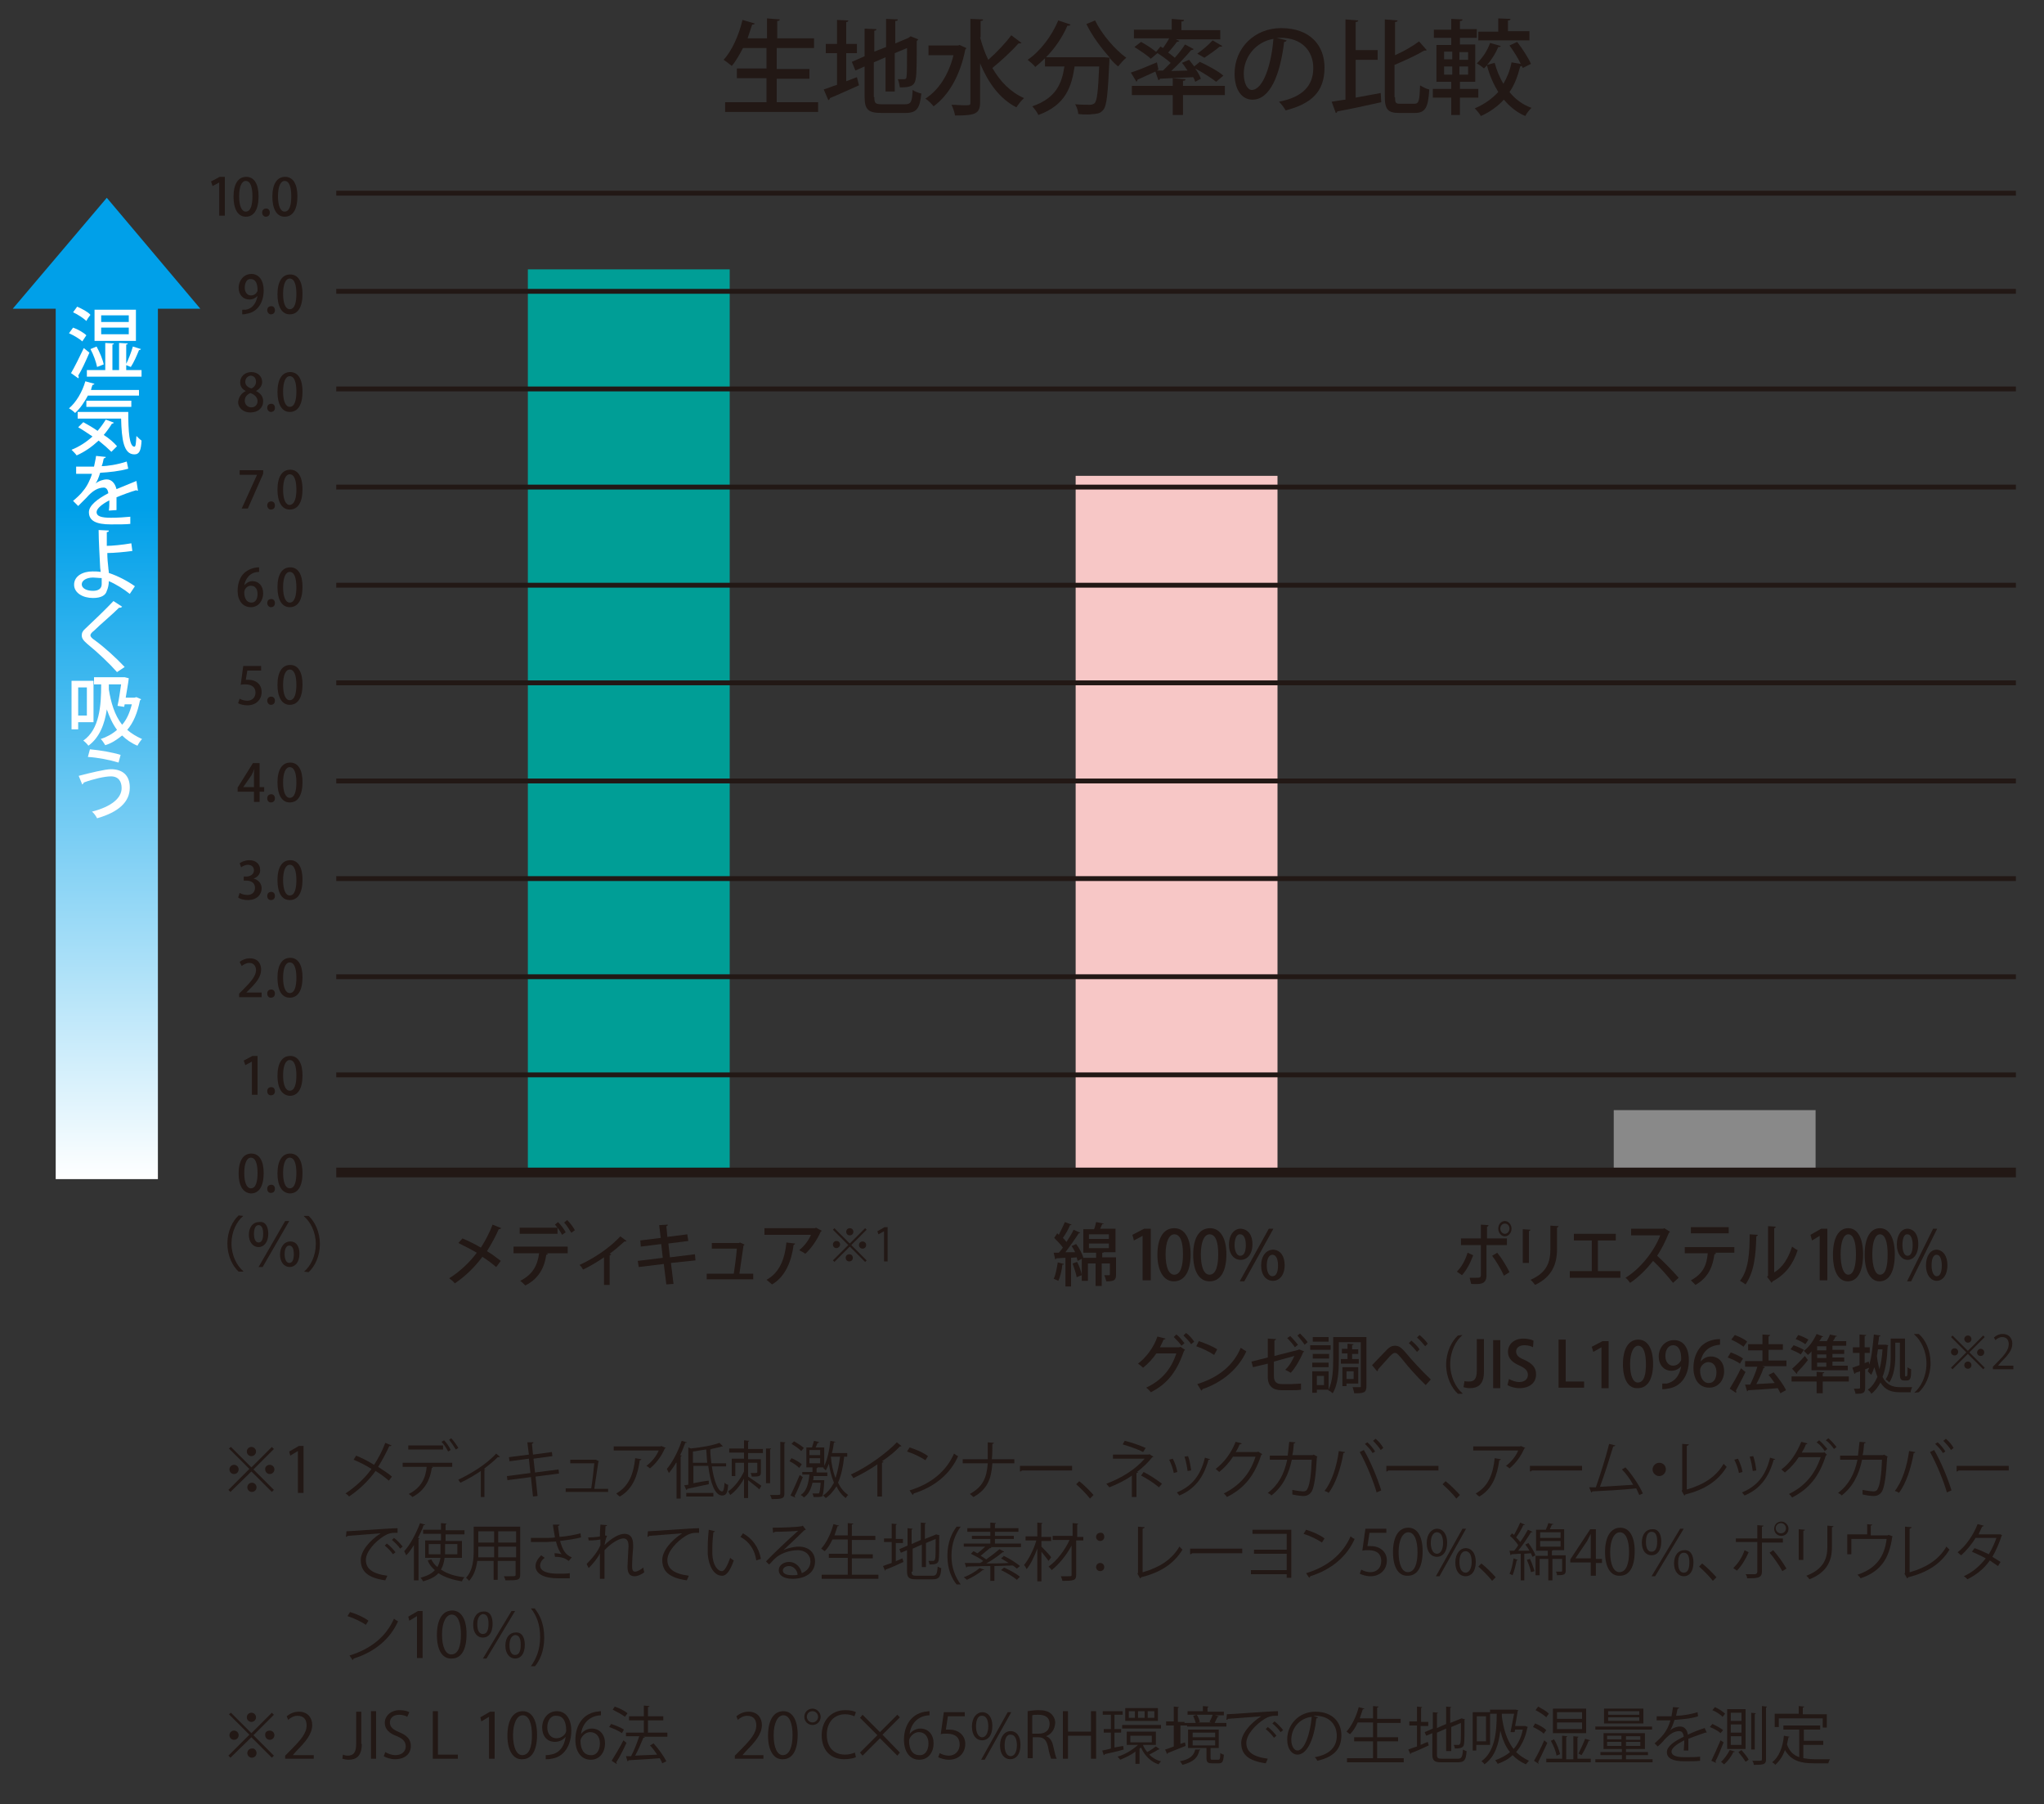
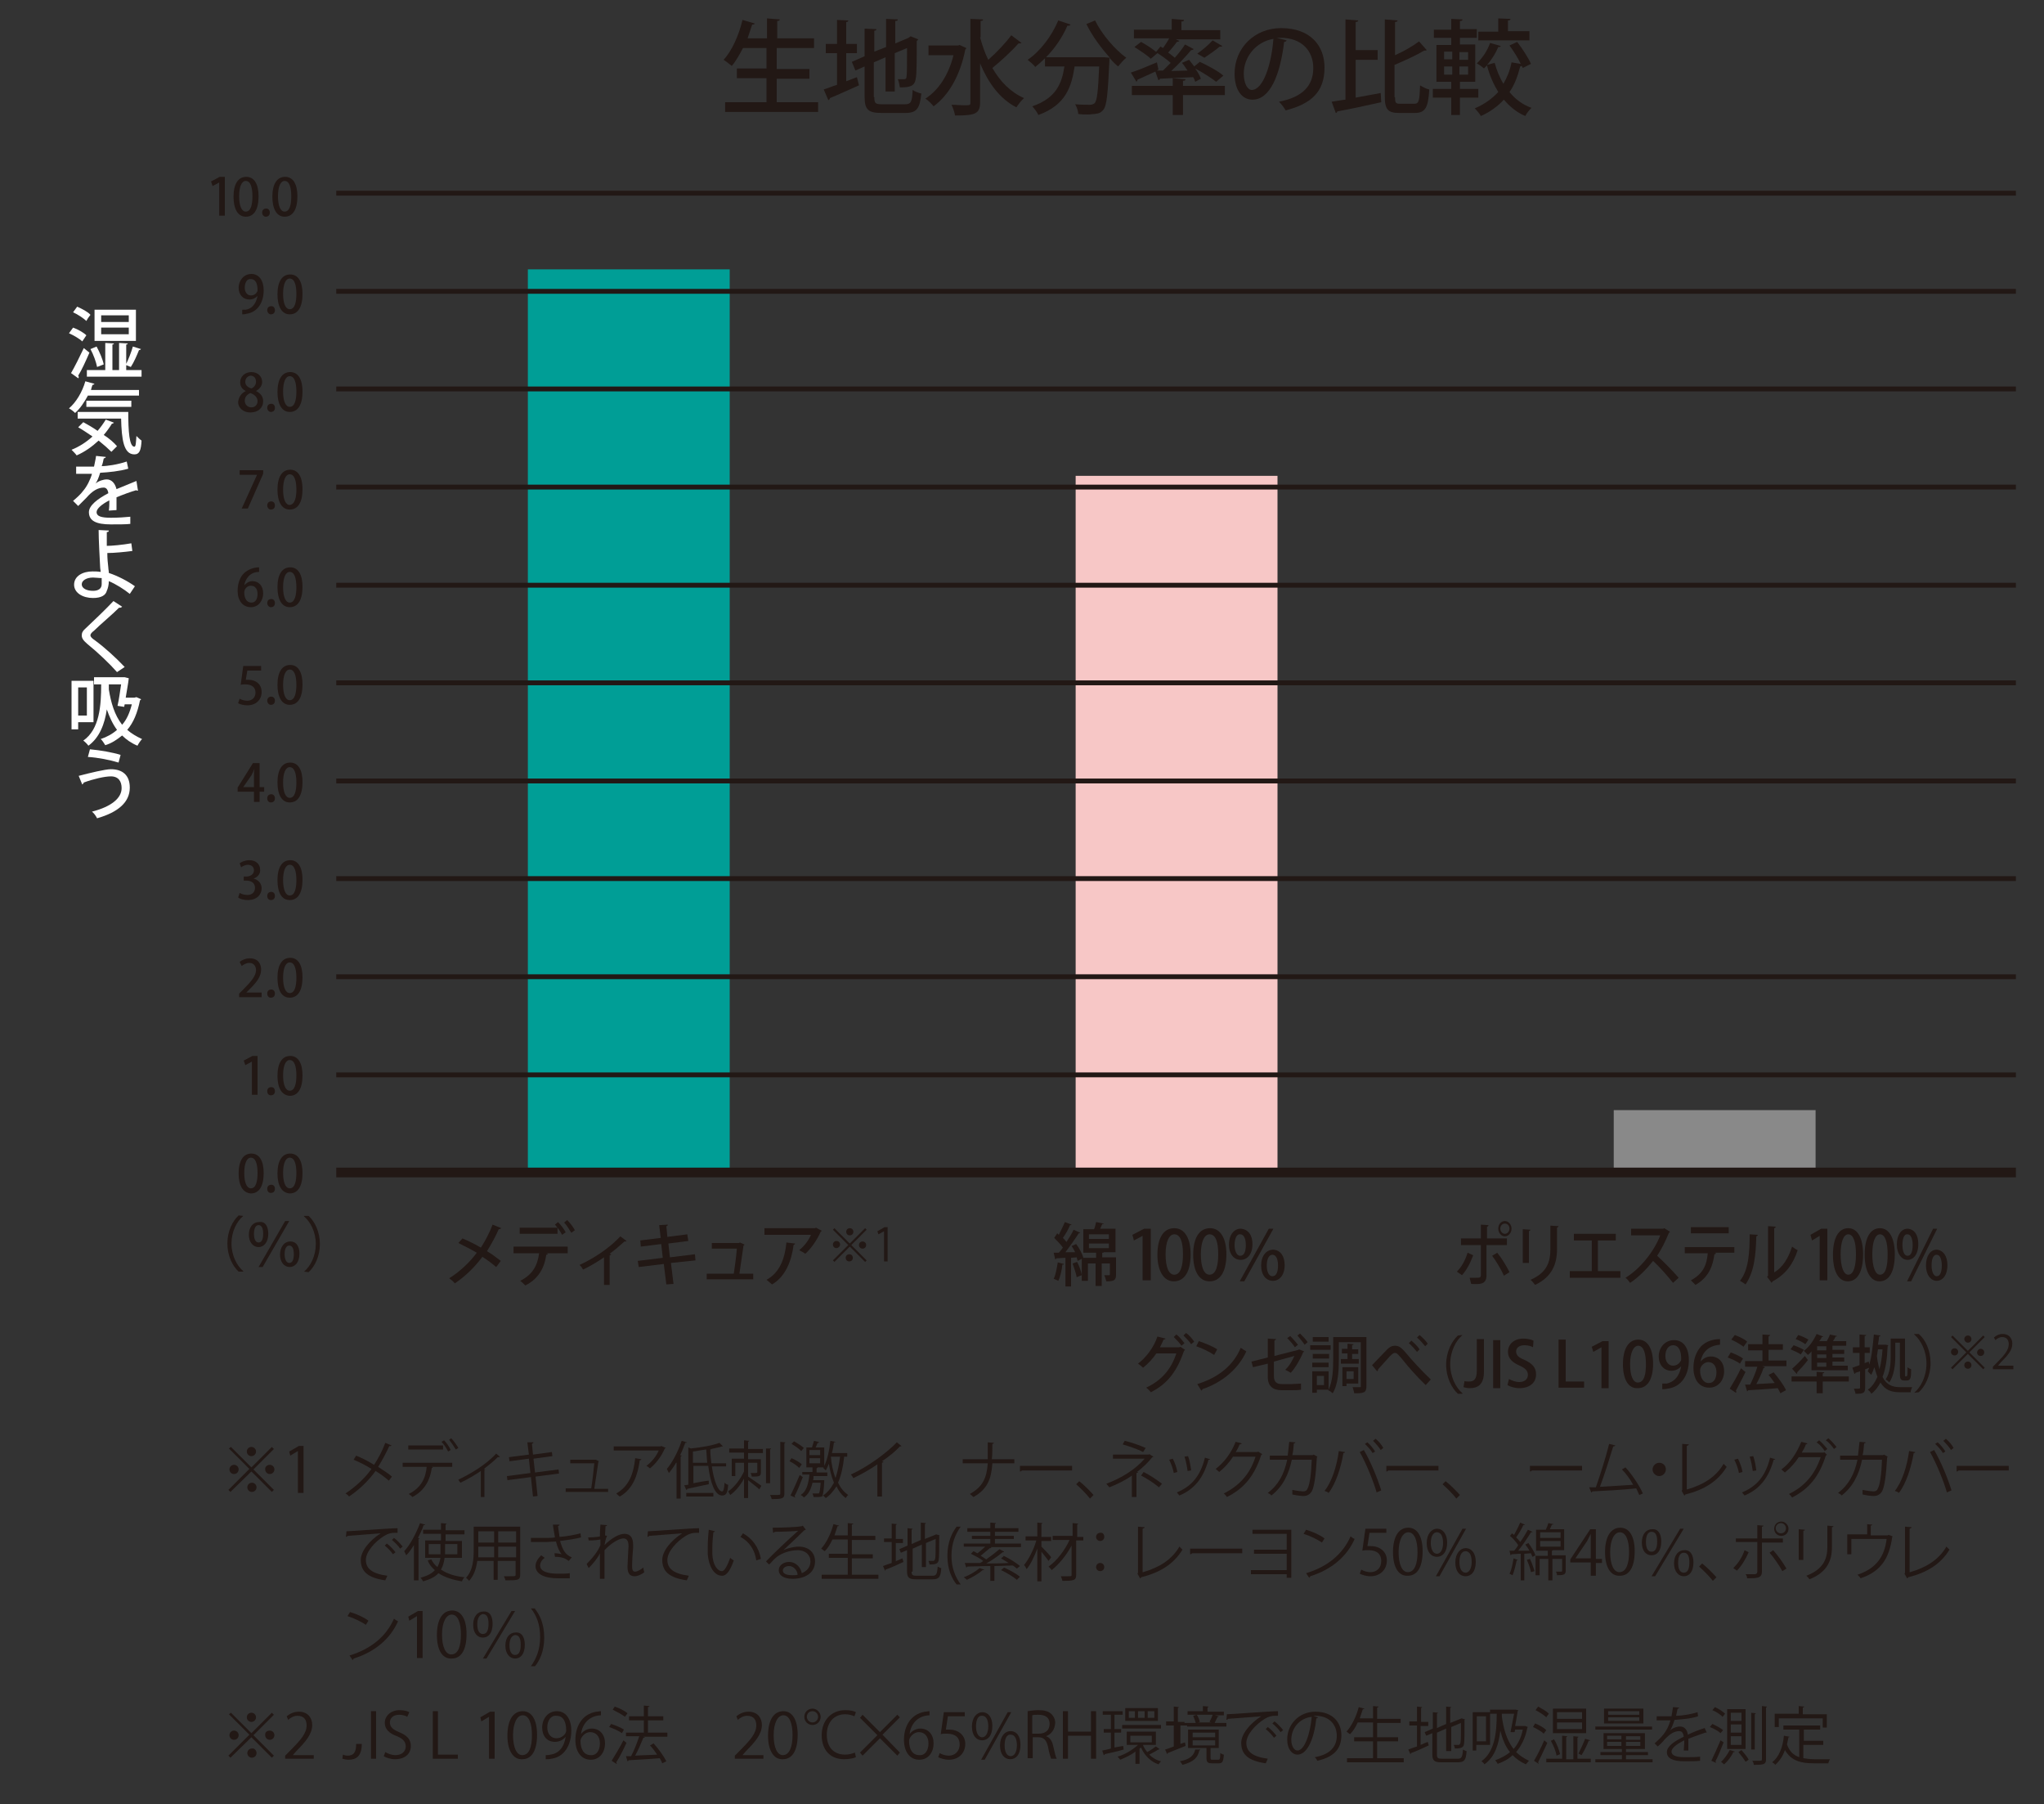
<svg xmlns="http://www.w3.org/2000/svg" xmlns:xlink="http://www.w3.org/1999/xlink" version="1.1" id="レイヤー_1" x="0px" y="0px" width="400px" height="353px" viewBox="0 0 400 353" style="enable-background:new 0 0 400 353;" xml:space="preserve">
  <rect x="0" y="0" width="400" height="353" fill="#333333" stroke="none" />
  <style type="text/css">
	.st0{fill:#221815;}
	.st1{fill:#009E96;}
	.st2{fill:#F7C7C6;}
	.st3{fill:#898989;}
	.st4{fill:none;stroke:#221815;stroke-width:0.95;stroke-miterlimit:10;}
	.st5{fill:none;stroke:#221815;stroke-width:1.899;stroke-miterlimit:10;}
	.st6{clip-path:url(#SVGID_2_);fill:url(#SVGID_3_);}
	.st7{fill:#FFFFFF;}
</style>
  <g>
    <g>
      <path class="st0" d="M45.2,283.1l4,4l4-4l0.4,0.4l-4,4l4,4l-0.4,0.4l-4-4l-4.1,4l-0.4-0.4l4.1-4.1l-4-4L45.2,283.1z M45.8,288.4    c-0.5,0-0.9-0.4-0.9-0.9s0.4-0.9,0.9-0.9c0.5,0,0.9,0.4,0.9,0.9C46.7,288,46.3,288.4,45.8,288.4z M48.3,284c0-0.5,0.4-0.9,0.9-0.9    c0.5,0,0.9,0.4,0.9,0.9c0,0.5-0.4,0.9-0.9,0.9C48.7,284.9,48.3,284.5,48.3,284z M50.2,291c0,0.5-0.4,0.9-0.9,0.9    c-0.5,0-0.9-0.4-0.9-0.9c0-0.5,0.4-0.9,0.9-0.9C49.8,290.1,50.2,290.5,50.2,291z M52.8,286.6c0.5,0,0.9,0.4,0.9,0.9    s-0.4,0.9-0.9,0.9c-0.5,0-0.9-0.4-0.9-0.9C51.8,287,52.3,286.6,52.8,286.6z" />
      <path class="st0" d="M58.3,292.1v-8.2h0l-1.5,0.9l-0.2-0.8l1.9-1.1h0.9v9.2H58.3z" />
      <path class="st0" d="M69.7,284.8c1.2,0.5,2.4,1.1,3.5,1.8c0.8-1.2,1.6-2.7,2.2-4.3l1.2,0.5c0,0.1-0.2,0.2-0.4,0.1    c-0.6,1.3-1.4,2.8-2.2,4.1c0.9,0.6,1.9,1.2,2.7,1.9l-0.6,0.8c-0.7-0.6-1.6-1.3-2.6-1.9c-1.3,1.8-3.1,3.6-5.2,5    c-0.1-0.2-0.5-0.5-0.7-0.6c2-1.3,3.9-3.1,5.1-4.8c-1.1-0.7-2.3-1.3-3.5-1.8L69.7,284.8z" />
      <path class="st0" d="M88.5,287h-4l0.2,0.1c0,0.1-0.1,0.1-0.2,0.1c-0.3,2.2-1.3,4.4-3.8,5.7c-0.1-0.2-0.5-0.4-0.7-0.6    c2.4-1.2,3.3-3.1,3.5-5.3h-4.7v-0.8h9.7V287z M86.7,283.6h-6.8v-0.8h6.8V283.6z M86.9,281.8c0.5,0.5,1.1,1.4,1.3,1.9l-0.5,0.3    c-0.3-0.6-0.8-1.4-1.3-1.9L86.9,281.8z M88.3,281.4c0.5,0.5,1.1,1.4,1.4,1.9l-0.5,0.3c-0.3-0.5-0.9-1.4-1.3-1.9L88.3,281.4z" />
      <path class="st0" d="M97.8,285c0,0.1-0.1,0.1-0.2,0.1c-0.1,0-0.1,0-0.2,0c-0.8,0.8-1.8,1.6-2.7,2.3c0.2,0.1,0.2,0.1,0.3,0.1    c0,0-0.1,0.1-0.2,0.1v5.3h-0.7v-5.1c-1,0.7-2.7,1.7-4,2.3c-0.1-0.1-0.3-0.4-0.4-0.6c2.1-1,5.3-2.8,7.4-5.1L97.8,285z" />
      <path class="st0" d="M104.8,288.9l0.4,3.8l-0.9,0.1l-0.4-3.8l-4.6,0.6l-0.1-0.8l4.6-0.6l-0.3-2.8l-3.8,0.5l-0.1-0.8l3.9-0.5    l-0.3-2.4l1.2,0c0,0.1-0.1,0.2-0.3,0.3l0.2,2.1l3.7-0.5l0.1,0.8l-3.7,0.5l0.3,2.7l4.6-0.6l0.1,0.8L104.8,288.9z" />
      <path class="st0" d="M119,291.2v0.7h-8.3v-0.7h5c0.2-1.2,0.5-3.7,0.6-4.9h-4.7v-0.7h4.9l0.1,0l0.6,0.3c0,0-0.1,0.1-0.1,0.1    c-0.2,1.3-0.6,4-0.8,5.3H119z" />
      <path class="st0" d="M130.3,283.3c0,0-0.1,0.1-0.2,0.1c-0.7,1.6-1.7,2.9-2.9,3.9c-0.2-0.2-0.5-0.4-0.7-0.5c1.1-0.8,2-2,2.4-3h-8.8    v-0.8h9.2l0.1-0.1L130.3,283.3z M125.5,285.5c0,0.1-0.1,0.2-0.3,0.2c-0.4,2.9-1.3,5.6-3.9,7.1c-0.2-0.1-0.5-0.4-0.7-0.6    c2.5-1.4,3.4-3.9,3.7-6.9L125.5,285.5z" />
      <path class="st0" d="M132.3,286.2c-0.4,0.7-0.9,1.4-1.4,2c-0.1-0.2-0.3-0.6-0.4-0.8c1.1-1.3,2.2-3.4,2.9-5.5l1,0.3    c0,0.1-0.1,0.1-0.3,0.1c-0.3,0.8-0.6,1.6-1,2.4l0.3,0.1c0,0.1-0.1,0.1-0.2,0.2v8.2h-0.8V286.2z M142.2,286.9h-2.9    c0.4,2.8,1.2,4.9,2,4.9c0.3,0,0.4-0.5,0.5-1.7c0.2,0.2,0.5,0.4,0.7,0.4c-0.1,1.6-0.4,2.1-1.2,2.1c-1.4,0-2.3-2.5-2.7-5.8h-2.9v3.4    c0.9-0.2,2-0.4,3-0.5l0,0.7c-1.6,0.3-3.2,0.7-4.2,0.9c0,0.1-0.1,0.2-0.2,0.2l-0.4-0.9c0.3,0,0.5-0.1,0.8-0.1v-7.3l0.5,0.2    c2-0.2,4.3-0.6,5.6-1.1l0.7,0.7c0,0-0.1,0-0.1,0c0,0-0.1,0-0.1,0c-0.6,0.2-1.3,0.3-2.1,0.5c0,0-0.1,0.1-0.2,0.1    c0,0.9,0.1,1.8,0.2,2.7h2.9V286.9z M134.3,292.8v-0.7h5.3v0.7H134.3z M135.6,286.2h2.8c-0.1-0.8-0.1-1.7-0.2-2.6    c-0.9,0.1-1.8,0.3-2.6,0.4V286.2z" />
      <path class="st0" d="M146.6,281.9c0,0.1-0.1,0.1-0.2,0.2v1.4h2.9v0.8h-2.9v1.2h2.5v2.6c0,0.8-0.4,0.8-1.8,0.8    c0-0.2-0.1-0.5-0.2-0.7c0.3,0,0.5,0,0.7,0c0.5,0,0.6,0,0.6-0.2v-1.8h-1.8v2.7c0.6,0.4,2.2,1.5,2.6,1.8l-0.4,0.7    c-0.4-0.4-1.5-1.2-2.2-1.8v3.5h-0.8v-3.8c-0.7,1.3-1.7,2.5-2.7,3.2c-0.1-0.2-0.3-0.5-0.4-0.7c1.2-0.8,2.4-2.4,3.1-3.9v-1.7h-1.7    v2.6h-0.7v-3.4h2.4v-1.2h-2.9v-0.8h2.9v-1.6L146.6,281.9z M150.9,283.4c0,0.1-0.1,0.1-0.2,0.2v6.6h-0.8v-6.8L150.9,283.4z     M152.6,282.1l1.1,0.1c0,0.1-0.1,0.1-0.2,0.2v9.8c0,1-0.4,1.1-2.5,1.1c0-0.2-0.2-0.6-0.3-0.8c0.4,0,0.8,0,1.1,0    c0.8,0,0.9,0,0.9-0.3V282.1z" />
      <path class="st0" d="M154.9,285.3c0.7,0.3,1.6,0.8,2,1.2l-0.5,0.7c-0.4-0.4-1.2-1-1.9-1.3L154.9,285.3z M154.7,292.6    c0.5-1,1.2-2.6,1.8-4l0.6,0.4c-0.5,1.3-1.1,2.8-1.6,3.7c0,0.1,0.1,0.1,0.1,0.2c0,0,0,0.1,0,0.1L154.7,292.6z M155.4,282    c0.7,0.4,1.5,0.9,1.9,1.3l-0.5,0.6c-0.4-0.4-1.2-1-1.9-1.4L155.4,282z M165.8,285h-0.6c-0.2,2-0.6,3.7-1.2,5.1    c0.5,1,1.1,1.8,2,2.4c-0.2,0.1-0.4,0.5-0.5,0.6c-0.8-0.6-1.4-1.4-1.8-2.3c-0.6,0.9-1.2,1.7-2.1,2.3c-0.1-0.1-0.4-0.4-0.5-0.5    c-0.2,0.3-0.8,0.3-1.2,0.3c-0.2,0-0.4,0-0.7,0c0-0.2-0.1-0.5-0.2-0.7c0.5,0,0.9,0,1,0c0.2,0,0.3,0,0.3-0.1c0.1-0.1,0.2-0.7,0.3-2    H159c-0.3,1.3-0.8,2.3-1.7,2.9c-0.1-0.2-0.4-0.4-0.6-0.5c1.1-0.7,1.5-2.1,1.7-4h-1.4V288h2v-1l1,0.1c0,0.1-0.1,0.1-0.2,0.2v0.8    h2.1v0.7h-2.7c0,0.3,0,0.6-0.1,0.8h1.6l0.2,0l0.4,0c0,0.1,0,0.2,0,0.3c-0.1,1.7-0.2,2.5-0.4,2.8c1-0.6,1.7-1.5,2.3-2.6    c-0.5-1.2-0.8-2.5-1-3.7c-0.2,0.5-0.4,0.9-0.6,1.3c-0.1-0.1-0.4-0.4-0.5-0.5l0.1-0.1h-3.4v-3.9h1.1c0.1-0.4,0.3-0.9,0.4-1.3    c0.8,0.2,0.9,0.2,1,0.3c0,0.1-0.1,0.1-0.3,0.1c-0.1,0.2-0.2,0.6-0.4,0.9h1.7v3.6c0.6-1.2,1-3,1.2-4.9l1,0.2c0,0.1-0.1,0.1-0.3,0.1    c-0.1,0.7-0.2,1.4-0.4,2.1h3V285z M160.5,284.7v-1h-2.1v1H160.5z M160.5,286.3v-1h-2.1v1H160.5z M162.6,285L162.6,285    c0.1,1.4,0.4,2.9,0.9,4.2c0.4-1.2,0.7-2.6,0.9-4.2H162.6z" />
      <path class="st0" d="M176.4,282.9c0,0.1-0.1,0.1-0.2,0.1c0,0-0.1,0-0.1,0c-0.9,1-2.3,2.1-3.5,2.9c0.1,0,0.2,0.1,0.3,0.1    c0,0.1-0.1,0.1-0.3,0.2v6.6h-0.9v-6.3c-1.3,0.9-3,1.9-4.7,2.7c-0.1-0.2-0.3-0.5-0.5-0.7c3.3-1.5,7-4.2,9-6.3L176.4,282.9z" />
-       <path class="st0" d="M178,283.2c1.3,0.4,2.7,1,3.6,1.7l-0.5,0.8c-0.9-0.6-2.3-1.3-3.6-1.7L178,283.2z M178,291.6    c4.3-1.3,7.2-3.8,8.7-7.2c0.3,0.2,0.5,0.4,0.8,0.5c-1.5,3.4-4.5,6-8.7,7.3c0,0.1-0.1,0.2-0.2,0.3L178,291.6z" />
      <path class="st0" d="M198.6,286.3h-4.4c-0.2,3.1-1,5.1-3.7,6.6c-0.2-0.2-0.5-0.4-0.7-0.6c2.5-1.4,3.3-3.1,3.5-6h-4.9v-0.8h4.9    c0-1,0-2.1,0-3.3l1.2,0.1c0,0.1-0.1,0.2-0.3,0.2c0,1.1,0,2.1-0.1,3h4.4V286.3z" />
      <path class="st0" d="M199.6,286.8h10.2v0.9h-9.8c-0.1,0.1-0.2,0.2-0.4,0.2L199.6,286.8z" />
      <path class="st0" d="M211.2,289.8c0.9,0.7,2.1,1.9,2.8,2.7l-0.7,0.7c-0.6-0.8-1.9-2.1-2.7-2.8L211.2,289.8z" />
      <path class="st0" d="M225.7,285c0,0.1-0.1,0.1-0.2,0.1c-0.8,1-1.8,2-3,2.9l0.2,0c0,0.1-0.1,0.2-0.3,0.2v4.7h-0.9v-4.2    c-1.2,0.9-2.9,1.7-4.4,2.3c-0.1-0.1-0.5-0.6-0.6-0.7c3-1.1,5.8-2.9,7.5-4.9h-6.2v-0.8h7l0.1-0.1L225.7,285z M223.7,284.1    c-1.1-0.6-2.7-1.1-4-1.5l0.4-0.7c1.3,0.3,3,0.9,4.1,1.4L223.7,284.1z M223.8,288c1.2,0.6,2.7,1.6,3.6,2.3l-0.6,0.7    c-0.8-0.7-2.3-1.7-3.5-2.3L223.8,288z" />
      <path class="st0" d="M229.5,285.4c0.4,0.7,0.8,1.9,0.9,2.6l-0.7,0.2c-0.1-0.7-0.5-1.8-0.9-2.6L229.5,285.4z M236.8,285.5    c0,0.1-0.1,0.1-0.3,0.1c-1,3.6-2.8,5.8-5.7,7c-0.1-0.1-0.3-0.4-0.5-0.6c2.9-1.2,4.6-3.2,5.5-6.8L236.8,285.5z M232.5,284.9    c0.3,0.8,0.5,2,0.6,2.8l-0.7,0.1c-0.1-0.8-0.3-1.9-0.6-2.8L232.5,284.9z" />
      <path class="st0" d="M247,284.5c0,0.1-0.1,0.1-0.2,0.2c-1.3,4-3.3,6.5-6.7,8.2c-0.1-0.2-0.4-0.5-0.6-0.7c3.2-1.6,5.2-4,6.2-7.2    h-4.4c-0.7,1.1-1.7,2.2-2.7,3c-0.2-0.2-0.5-0.4-0.7-0.6c1.7-1.3,3.1-3.2,3.9-5.3l1.2,0.3c0,0.1-0.2,0.2-0.4,0.2    c-0.2,0.5-0.5,1.1-0.8,1.5h4.3l0.1-0.1L247,284.5z" />
      <path class="st0" d="M257.8,285c0,0,0,0.1-0.1,0.2c-0.2,3.5-0.5,5.7-1,6.6c-0.5,0.8-1.2,0.9-1.6,0.9c-0.5,0-1.3-0.1-2.2-0.3    c0-0.2,0-0.6,0-0.9c0.9,0.2,1.9,0.3,2.1,0.3c0.4,0,0.7-0.1,0.9-0.6c0.4-0.7,0.7-2.8,0.8-5.6h-3.9c-0.6,2.9-1.8,5.3-4,7    c-0.1-0.2-0.5-0.4-0.7-0.5c2.1-1.6,3.2-3.7,3.8-6.5h-3.4v-0.8h3.5c0.1-0.9,0.2-1.7,0.3-2.7l1.2,0.1c0,0.1-0.1,0.2-0.3,0.2    c-0.1,0.9-0.1,1.6-0.3,2.3h4l0.2-0.1L257.8,285z" />
      <path class="st0" d="M263.2,284.1c0,0.1-0.1,0.2-0.3,0.2c-0.5,2.9-1.5,6-2.9,7.8c-0.2-0.2-0.5-0.3-0.8-0.4    c1.4-1.7,2.4-4.8,2.8-7.8L263.2,284.1z M269.4,292c-0.6-2.1-2-5.6-3.3-7.9l0.8-0.4c1.3,2.2,2.7,5.6,3.4,7.9L269.4,292z     M267.6,282.2c0.6,0.5,1.2,1.3,1.5,1.8l-0.5,0.3c-0.3-0.6-1-1.3-1.5-1.8L267.6,282.2z M269.2,281.5c0.6,0.5,1.2,1.2,1.5,1.8    l-0.5,0.4c-0.3-0.5-1-1.3-1.5-1.8L269.2,281.5z" />
      <path class="st0" d="M271.3,286.8h10.2v0.9h-9.8c-0.1,0.1-0.2,0.2-0.4,0.2L271.3,286.8z" />
      <path class="st0" d="M282.9,289.8c0.9,0.7,2.1,1.9,2.8,2.7l-0.7,0.7c-0.6-0.8-1.9-2.1-2.7-2.8L282.9,289.8z" />
-       <path class="st0" d="M298.5,283.3c0,0-0.1,0.1-0.2,0.1c-0.7,1.6-1.7,2.9-2.9,3.9c-0.2-0.2-0.5-0.4-0.7-0.5c1.1-0.8,2-2,2.4-3h-8.8    v-0.8h9.2l0.1-0.1L298.5,283.3z M293.7,285.5c0,0.1-0.1,0.2-0.3,0.2c-0.4,2.9-1.3,5.6-3.9,7.1c-0.2-0.1-0.5-0.4-0.7-0.6    c2.5-1.4,3.4-3.9,3.7-6.9L293.7,285.5z" />
      <path class="st0" d="M299.4,286.8h10.2v0.9h-9.8c-0.1,0.1-0.2,0.2-0.4,0.2L299.4,286.8z" />
      <path class="st0" d="M320.8,292.5c-0.2-0.4-0.4-0.9-0.6-1.3c-2.5,0.3-6.7,0.5-8.6,0.6c0,0.1-0.1,0.2-0.2,0.2L311,291    c0.4,0,0.8,0,1.3,0c0.8-2.3,2-6,2.6-8.5l1.2,0.3c0,0.1-0.2,0.2-0.4,0.2c-0.7,2.3-1.7,5.5-2.6,7.9c2-0.1,4.9-0.3,6.5-0.4    c-0.6-1.1-1.4-2.2-2.2-3l0.7-0.4c1.3,1.4,2.8,3.7,3.4,5.1L320.8,292.5z" />
      <path class="st0" d="M326,287.5c0,0.7-0.6,1.3-1.3,1.3c-0.7,0-1.3-0.6-1.3-1.3s0.6-1.3,1.3-1.3C325.5,286.2,326,286.8,326,287.5z" />
      <path class="st0" d="M330.2,291.4c3.1-0.9,5.6-2.4,7.1-5c0.2,0.2,0.5,0.5,0.6,0.6c-1.7,2.8-4.4,4.5-8.1,5.4c0,0.1-0.1,0.2-0.2,0.2    l-0.5-0.9l0.1-0.2v-9l1.3,0.1c0,0.1-0.1,0.2-0.4,0.3V291.4z" />
      <path class="st0" d="M340.1,285.4c0.4,0.7,0.8,1.9,0.9,2.6l-0.7,0.2c-0.1-0.7-0.5-1.8-0.9-2.6L340.1,285.4z M347.4,285.5    c0,0.1-0.1,0.1-0.3,0.1c-1,3.6-2.8,5.8-5.7,7c-0.1-0.1-0.3-0.4-0.5-0.6c2.9-1.2,4.6-3.2,5.5-6.8L347.4,285.5z M343.1,284.9    c0.3,0.8,0.5,2,0.6,2.8l-0.7,0.1c-0.1-0.8-0.3-1.9-0.6-2.8L343.1,284.9z" />
      <path class="st0" d="M357.5,284.6c0,0.1-0.1,0.1-0.2,0.2c-1.3,4.1-3.3,6.5-6.6,8.2c-0.1-0.2-0.4-0.5-0.6-0.7    c3.1-1.5,5.1-3.9,6.2-7.2h-4.3c-0.7,1.1-1.6,2.1-2.7,3c-0.2-0.2-0.5-0.4-0.7-0.6c1.7-1.2,3-3.2,3.9-5.4l1.2,0.3    c0,0.1-0.2,0.2-0.3,0.2c-0.2,0.6-0.5,1.1-0.8,1.6h4.3l0.1-0.1L357.5,284.6z M356,281.8c0.6,0.5,1.2,1.2,1.6,1.7l-0.5,0.4    c-0.4-0.6-1-1.3-1.6-1.7L356,281.8z M357.8,281.4c0.6,0.5,1.2,1.2,1.6,1.7l-0.5,0.4c-0.4-0.6-1-1.3-1.6-1.7L357.8,281.4z" />
      <path class="st0" d="M369.4,285c0,0,0,0.1-0.1,0.2c-0.2,3.5-0.5,5.7-1,6.6c-0.5,0.8-1.2,0.9-1.6,0.9c-0.5,0-1.3-0.1-2.2-0.3    c0-0.2,0-0.6,0-0.9c0.9,0.2,1.9,0.3,2.1,0.3c0.4,0,0.7-0.1,0.9-0.6c0.4-0.7,0.7-2.8,0.8-5.6h-3.9c-0.6,2.9-1.8,5.3-4,7    c-0.1-0.2-0.5-0.4-0.7-0.5c2.1-1.6,3.2-3.7,3.8-6.5h-3.4v-0.8h3.5c0.1-0.9,0.2-1.7,0.3-2.7l1.2,0.1c0,0.1-0.1,0.2-0.3,0.2    c-0.1,0.9-0.1,1.6-0.3,2.3h4l0.2-0.1L369.4,285z" />
      <path class="st0" d="M374.8,284.1c0,0.1-0.1,0.2-0.3,0.2c-0.5,2.9-1.5,6-2.9,7.8c-0.2-0.2-0.5-0.3-0.8-0.4    c1.4-1.7,2.4-4.8,2.8-7.8L374.8,284.1z M381,292c-0.6-2.1-2-5.6-3.3-7.9l0.8-0.4c1.3,2.2,2.7,5.6,3.4,7.9L381,292z M379.2,282.2    c0.6,0.5,1.2,1.3,1.5,1.8l-0.5,0.3c-0.3-0.6-1-1.3-1.5-1.8L379.2,282.2z M380.8,281.5c0.6,0.5,1.2,1.2,1.5,1.8l-0.5,0.4    c-0.3-0.5-1-1.3-1.5-1.8L380.8,281.5z" />
      <path class="st0" d="M382.9,286.8h10.2v0.9h-9.8c-0.1,0.1-0.2,0.2-0.4,0.2L382.9,286.8z" />
      <path class="st0" d="M67.8,299.6c0.9,0,8.5-0.6,10-0.6l0,0.9c-0.2,0-0.3,0-0.5,0c-0.7,0-1.3,0.1-2.1,0.6c-1.8,1.1-3.6,3.1-3.6,4.7    c0,1.7,1.2,2.7,4.2,3.1l-0.4,0.9c-3.5-0.5-4.8-1.8-4.8-4c0-1.7,1.7-3.8,3.9-5.2c-1.3,0.1-5,0.4-6.5,0.5c0,0.1-0.2,0.2-0.3,0.2    L67.8,299.6z M75.7,302c0.6,0.4,1.3,1.2,1.7,1.7l-0.5,0.4c-0.3-0.5-1.1-1.3-1.6-1.7L75.7,302z M77.1,300.9    c0.6,0.4,1.3,1.2,1.7,1.7l-0.5,0.4c-0.3-0.5-1-1.2-1.6-1.7L77.1,300.9z" />
      <path class="st0" d="M81,302.3c-0.5,0.8-1,1.5-1.5,2c-0.1-0.2-0.3-0.6-0.4-0.8c1.2-1.3,2.3-3.4,3.1-5.5l1,0.3    c0,0.1-0.1,0.1-0.3,0.1c-0.3,0.9-0.7,1.7-1.1,2.5l0.3,0.1c0,0.1-0.1,0.1-0.2,0.1v8.1H81V302.3z M90.3,304.8H87    c-0.1,0.8-0.3,1.6-0.7,2.3c1.2,0.8,2.7,1.3,4.6,1.5c-0.2,0.2-0.4,0.5-0.5,0.8c-1.8-0.3-3.4-0.8-4.6-1.6c-0.6,0.7-1.6,1.2-3,1.6    c-0.1-0.2-0.3-0.5-0.5-0.7c1.4-0.4,2.3-0.9,2.8-1.5c-0.6-0.5-1.1-1.1-1.4-1.9l0.7-0.2c0.3,0.6,0.7,1.1,1.2,1.5    c0.3-0.6,0.5-1.2,0.6-1.8h-3v-3.4h3.1v-1.3h-3.5v-0.8h3.5V298l1.1,0.1c0,0.1-0.1,0.1-0.2,0.2v1.1h3.7v0.8h-3.7v1.3h3.2V304.8z     M83.9,304.1h2.3c0-0.2,0-0.4,0-0.6v-1.4h-2.3V304.1z M89.5,302.1h-2.4v1.4c0,0.2,0,0.4,0,0.6h2.4V302.1z" />
      <path class="st0" d="M101.8,298.8v9.3c0,1.1-0.5,1.1-2.9,1.1c0-0.2-0.2-0.6-0.3-0.8c0.5,0,0.9,0,1.2,0c1,0,1.1,0,1.1-0.3v-2.7    h-3.5v3.7h-0.8v-3.7h-3.2c-0.2,1.4-0.6,2.8-1.6,3.9c-0.1-0.2-0.4-0.4-0.6-0.6c1.4-1.5,1.5-3.7,1.5-5.5v-4.5H101.8z M93.6,303.3    c0,0.4,0,0.9,0,1.4h3.1v-2.1h-3.1V303.3z M96.7,299.6h-3.1v2.2h3.1V299.6z M101,301.8v-2.2h-3.5v2.2H101z M97.5,304.7h3.5v-2.1    h-3.5V304.7z" />
      <path class="st0" d="M113.7,300.8c-1.1,0.3-2.6,0.5-4.1,0.7c0.5,1.7,1,2.7,2.3,3.2l-0.6,0.7c-0.6-0.4-1.1-0.8-2.7-0.8l-0.1-0.7    c0.6,0,1.1,0.1,1.4,0.2c-0.4-0.5-0.8-1.3-1.1-2.5c-0.6,0-1.3,0.1-2,0.1c-0.8,0-2.1,0-2.9,0v-0.8c0.7,0,1.8,0,2.9,0    c0.6,0,1.3,0,1.8-0.1c-0.1-0.7-0.3-1.6-0.4-2.5l1.3,0c0,0.1-0.1,0.2-0.3,0.3c0.1,0.7,0.2,1.5,0.3,2.1c1.4-0.1,3-0.4,4.1-0.7    L113.7,300.8z M111.5,308.8c-0.6,0-1.2,0-2.3,0c-2.6,0-4.4-0.8-4.4-2.4c0-0.7,0.4-1.4,1.1-2.1l0.7,0.5c-0.6,0.4-0.9,1-0.9,1.5    c0,1.2,1.6,1.6,3.5,1.6c1.1,0,1.7,0,2.3-0.1L111.5,308.8z" />
      <path class="st0" d="M115.1,300.8c1,0,1.9-0.1,2.3-0.2c0-0.7,0-1.1,0.1-2.3l1.3,0.1c0,0.1-0.1,0.2-0.3,0.2c0,0.5-0.1,1.3-0.1,1.8    l0.4,0.1c-0.3,0.6-0.4,1.3-0.5,1.8c1.3-1.3,2.8-2.2,3.9-2.2c1.2,0,1.7,0.8,1.7,2.2c0,0.2,0,0.3,0,0.5c-0.1,1.1-0.2,2.6-0.2,3.6    c0,0.7,0.1,1.1,0.6,1.1c0.4,0,1.1-0.4,1.6-0.8c0,0.2,0.1,0.7,0.2,0.9c-0.6,0.5-1.4,0.8-1.9,0.8c-1,0-1.4-0.6-1.4-1.9    c0-0.6,0.2-4,0.2-4c0-1.1-0.4-1.5-1-1.5c-0.9,0-2.5,1-3.7,2.3c0,1.8,0,4,0,5.6h-0.9c0-0.7,0-4.2,0-5c-0.4,0.9-1.3,2-2.2,2.9    l-0.4-0.8c1-1,2.2-2.4,2.7-3.7c0-0.4,0-0.7,0-1.1c-0.4,0.1-1.3,0.2-2.3,0.2L115.1,300.8z" />
      <path class="st0" d="M126.8,299.6c0.9,0,8.5-0.6,10-0.6l0,0.9c-0.2,0-0.3,0-0.5,0c-0.7,0-1.3,0.1-2.1,0.6    c-1.8,1.1-3.6,3.1-3.6,4.7c0,1.7,1.2,2.7,4.2,3.1l-0.4,0.9c-3.5-0.5-4.8-1.8-4.8-4c0-1.7,1.7-3.8,3.9-5.2c-1.3,0.1-5,0.4-6.5,0.5    c0,0.1-0.2,0.2-0.3,0.2L126.8,299.6z" />
      <path class="st0" d="M139.9,299.6c0,0.1-0.2,0.2-0.3,0.2c-0.1,0.9-0.2,2-0.2,3c0,0.5,0,0.9,0,1.3c0.1,2.1,1,3.3,1.9,3.3    c0.5,0,1.1-1.2,1.6-2.6c0.2,0.2,0.5,0.4,0.7,0.5c-0.6,1.7-1.3,3-2.3,3c-1.6,0-2.6-1.9-2.8-4.2c0-0.5,0-1,0-1.5    c0-1.1,0.1-2.3,0.2-3.3L139.9,299.6z M148,305.3c-0.3-2.1-1.4-3.7-3.1-4.6l0.5-0.7c1.8,1,3.1,2.7,3.5,5L148,305.3z" />
      <path class="st0" d="M153.3,303.3c0.8-0.4,2.1-0.7,3-0.7c1.9,0,3.2,1.1,3.2,2.9c0,2.2-1.9,3.4-4.4,3.4c-1.6,0-2.7-0.6-2.7-1.7    c0-0.9,0.9-1.6,2-1.6c1.4,0,2.3,1.1,2.5,2.2c1-0.4,1.7-1.2,1.7-2.3c0-1.3-1-2.2-2.5-2.2c-1.8,0-3.6,0.8-4.4,1.6    c-0.4,0.3-0.8,0.9-1.2,1.2l-0.6-0.6c1.1-1.2,4.6-4.5,6.3-6c-0.7,0.1-3.2,0.2-4.6,0.2c0,0.1-0.2,0.2-0.3,0.2l-0.1-1    c1.7,0,4.8-0.1,5.7-0.3l0.2-0.1l0.6,0.8c-0.1,0-0.2,0.1-0.3,0.1C156.6,300.2,154.3,302.4,153.3,303.3L153.3,303.3z M155,308.2    c0.4,0,0.8,0,1.1-0.1c-0.1-0.9-0.8-1.7-1.7-1.7c-0.6,0-1.2,0.3-1.2,0.9C153.2,308,154.2,308.2,155,308.2z" />
      <path class="st0" d="M166.8,308.1h5.1v0.8h-11.1v-0.8h5.1v-3.3h-3.7V304h3.7v-2.8h-3c-0.4,0.9-0.9,1.7-1.5,2.3    c-0.2-0.1-0.5-0.4-0.7-0.5c1-1.1,1.9-2.9,2.4-4.8l1.1,0.3c0,0.1-0.1,0.1-0.3,0.1c-0.2,0.6-0.4,1.2-0.6,1.8h2.6v-2.4l1.1,0.1    c0,0.1-0.1,0.1-0.3,0.2v2.2h4.6v0.8h-4.6v2.8h4.1v0.8h-4.1V308.1z" />
      <path class="st0" d="M175.2,305.5l1.4-0.6l0.2,0.7c-1.3,0.6-2.6,1.2-3.5,1.5c0,0.1,0,0.2-0.1,0.2l-0.4-0.9    c0.5-0.2,1.1-0.4,1.7-0.6v-4.1H173V301h1.5v-2.9l1,0.1c0,0.1-0.1,0.1-0.2,0.2v2.7h1.4v0.8h-1.4V305.5z M178.4,307.5    c0,0.7,0.2,0.8,1,0.8h3.1c0.7,0,0.9-0.3,1-1.8c0.2,0.1,0.5,0.3,0.7,0.3c-0.1,1.7-0.4,2.2-1.7,2.2h-3.2c-1.4,0-1.8-0.3-1.8-1.6    v-4.1l-1.2,0.5l-0.3-0.7l1.6-0.7v-3.4l1,0.1c0,0.1-0.1,0.1-0.2,0.2v2.8l1.8-0.8v-3.4l1,0.1c0,0.1-0.1,0.1-0.2,0.2v2.9l2-0.8    l0.2-0.1l0.7,0.2c0,0-0.1,0.1-0.1,0.1c0,2.3,0,4.3-0.1,4.7c-0.1,0.7-0.5,0.9-1.8,0.9c0-0.2-0.1-0.5-0.2-0.7c0.3,0,0.7,0,0.9,0    c0.2,0,0.3-0.1,0.4-0.4c0.1-0.3,0.1-1.8,0.1-3.9l-1.9,0.8v4.7h-0.8v-4.4l-1.8,0.8V307.5z" />
      <path class="st0" d="M187.2,310c-0.9-1.1-1.8-2.9-1.8-5.6c0-2.7,0.9-4.5,1.8-5.7h0.8c-1,1.4-1.8,3.2-1.8,5.7    c0,2.5,0.8,4.2,1.8,5.6H187.2z" />
      <path class="st0" d="M194.6,302h5.2v0.7h-5.9l0.1,0.1c0,0.1-0.1,0.1-0.3,0.1c-0.5,0.4-1.2,1-1.8,1.5c0.4,0.2,0.8,0.5,1.1,0.7    c1-0.7,1.9-1.4,2.6-2l0.9,0.5c0,0.1-0.1,0.1-0.3,0.1c-0.8,0.7-2.1,1.6-3.2,2.2c1.4,0,2.9,0,4.4-0.1c-0.5-0.3-1-0.6-1.5-0.9    c0.4-0.3,0.5-0.4,0.5-0.5c1.1,0.5,2.5,1.4,3.2,2l-0.6,0.5c-0.2-0.2-0.5-0.4-0.8-0.6c-1.2,0-2.4,0.1-3.6,0.1v2.9h-0.8v-2.9    c-1.7,0-3.3,0.1-4.5,0.1c0,0.1-0.1,0.1-0.2,0.2l-0.3-0.9c0.8,0,1.8,0,3,0c0.2-0.1,0.4-0.2,0.6-0.4c-0.6-0.5-1.6-1-2.4-1.4l0.5-0.5    c0.3,0.1,0.5,0.3,0.8,0.4c0.5-0.4,1-0.8,1.5-1.3h-4.2V302h5.2v-0.9h-3.6v-0.6h3.6v-0.8h-4.5V299h4.5v-1.1l1.1,0.1    c0,0.1-0.1,0.1-0.2,0.2v0.8h4.6v0.7h-4.6v0.8h3.7v0.6h-3.7V302z M192.6,307.1c0,0.1-0.1,0.1-0.3,0.1c-0.8,0.7-2,1.4-3.1,1.9    c-0.1-0.1-0.4-0.4-0.6-0.5c1.1-0.4,2.3-1.1,3.1-1.8L192.6,307.1z M199,309.1c-0.7-0.6-2-1.4-3.1-1.9l0.6-0.5    c1.1,0.5,2.4,1.2,3.1,1.8L199,309.1z" />
      <path class="st0" d="M203.8,302.6c0.4,0.4,1.7,1.7,1.9,2.1l-0.5,0.7c-0.3-0.4-0.9-1.2-1.4-1.8v5.8H203V303c-0.6,1.5-1.3,3.1-2.1,4    c-0.1-0.2-0.3-0.6-0.5-0.8c0.9-1.1,1.9-3,2.4-4.8h-2.1v-0.8h2.3v-2.7l1,0.1c0,0.1-0.1,0.1-0.2,0.2v2.5h1.9v0.8h-1.9V302.6z     M212,300.6v0.8h-1.4v6.7c0,1.1-0.4,1.2-2.7,1.2c0-0.2-0.2-0.6-0.3-0.9c0.5,0,1,0,1.3,0c0.8,0,0.8,0,0.8-0.3v-5.7    c-1,1.9-2.5,3.7-3.9,4.8c-0.1-0.2-0.4-0.5-0.6-0.7c1.6-1.1,3.2-3.2,4.1-5.2H206v-0.8h3.9V298l1.1,0.1c0,0.1-0.1,0.1-0.2,0.2v2.4    H212z" />
      <path class="st0" d="M216.1,300.7c0,0.5-0.4,0.8-0.8,0.8c-0.5,0-0.8-0.4-0.8-0.8c0-0.5,0.4-0.8,0.8-0.8    C215.8,299.8,216.1,300.2,216.1,300.7z M216.1,306.6c0,0.5-0.4,0.8-0.8,0.8c-0.5,0-0.8-0.4-0.8-0.8c0-0.5,0.4-0.8,0.8-0.8    C215.8,305.8,216.1,306.2,216.1,306.6z" />
      <path class="st0" d="M223.7,307.6c3.1-0.9,5.6-2.4,7.1-5c0.2,0.2,0.5,0.5,0.6,0.6c-1.7,2.8-4.4,4.5-8.1,5.4c0,0.1-0.1,0.2-0.2,0.2    l-0.5-0.9l0.1-0.2v-9l1.3,0.1c0,0.1-0.1,0.2-0.4,0.3V307.6z" />
      <path class="st0" d="M232.9,303h10.2v0.9h-9.8c-0.1,0.1-0.2,0.2-0.4,0.2L232.9,303z" />
      <path class="st0" d="M252.7,299.3v9.4h-0.9V308h-7v-0.8h7V304h-6.4v-0.8h6.4v-3.1h-6.7v-0.8H252.7z" />
      <path class="st0" d="M255.6,299.3c1.3,0.4,2.7,1,3.6,1.7l-0.5,0.8c-0.9-0.6-2.3-1.3-3.6-1.7L255.6,299.3z M255.6,307.8    c4.3-1.3,7.2-3.8,8.7-7.2c0.3,0.2,0.5,0.4,0.8,0.5c-1.5,3.4-4.5,6-8.7,7.3c0,0.1-0.1,0.2-0.2,0.3L255.6,307.8z" />
      <path class="st0" d="M271.3,299.1v0.8H268l-0.4,2.6c0.2,0,0.4,0,0.7,0c1.6,0,3.1,1,3.1,2.8c0,1.8-1.3,3.1-3.2,3.1    c-0.9,0-1.7-0.3-2.1-0.5l0.3-0.8c0.3,0.2,1,0.5,1.8,0.5c1.2,0,2.1-0.8,2.1-2.2c0-1.3-0.8-2.1-2.5-2.1c-0.5,0-0.9,0-1.2,0.1    l0.6-4.3H271.3z" />
      <path class="st0" d="M272.6,303.7c0-3.2,1.2-4.8,3-4.8c1.7,0,2.8,1.6,2.8,4.6c0,3.2-1.1,4.8-2.9,4.8    C273.8,308.4,272.6,306.8,272.6,303.7z M277.4,303.7c0-2.3-0.6-3.9-1.8-3.9c-1.1,0-1.9,1.5-1.9,3.9c0,2.4,0.7,3.9,1.8,3.9    C276.9,307.6,277.4,305.8,277.4,303.7z" />
      <path class="st0" d="M283.2,301.8c0,1.9-0.9,2.8-2,2.8c-1.1,0-2-0.9-2-2.7c0-1.8,1-2.8,2-2.8C282.4,299.1,283.2,300.2,283.2,301.8    z M280,301.9c0,1.1,0.4,2.1,1.2,2.1c0.8,0,1.2-1,1.2-2.1c0-1.1-0.3-2.1-1.2-2.1C280.3,299.8,280,300.9,280,301.9z M281.7,308.4    H281l5.2-9.3h0.7L281.7,308.4z M288.8,305.6c0,1.9-0.9,2.8-2,2.8c-1.1,0-2-0.9-2-2.7c0-1.8,1-2.8,2-2.8    C288,302.9,288.8,303.9,288.8,305.6z M285.6,305.6c0,1.2,0.4,2.1,1.2,2.1c0.8,0,1.2-1,1.2-2.1c0-1.1-0.3-2.1-1.2-2.1    C285.9,303.5,285.6,304.6,285.6,305.6z" />
-       <path class="st0" d="M289.9,305.9c0.9,0.7,2.1,1.9,2.8,2.7l-0.7,0.7c-0.6-0.8-1.9-2.1-2.7-2.8L289.9,305.9z" />
      <path class="st0" d="M306.4,304.3v3c0,0.8-0.4,0.9-1.7,0.9c0-0.2-0.1-0.5-0.2-0.7c0.5,0,0.8,0,1,0c0.1,0,0.2,0,0.2-0.2v-2.3h-1.9    v4.2h-0.8v-4.2h-1.7v3.2h-0.8v-3.9l-0.6,0.3c-0.1-0.2-0.2-0.4-0.3-0.7l-1.3,0.1v5.2h-0.7v-5.2c-0.7,0-1.3,0.1-1.8,0.1    c0,0.1-0.1,0.1-0.2,0.2l-0.2-0.9h0.9c0.3-0.3,0.6-0.7,0.8-1.1c-0.4-0.6-1-1.3-1.6-1.8l0.4-0.5c0.1,0.1,0.2,0.2,0.4,0.3    c0.4-0.7,0.9-1.7,1.2-2.4l0.9,0.4c0,0.1-0.1,0.1-0.3,0.1c-0.3,0.7-0.9,1.7-1.4,2.4c0.3,0.3,0.6,0.6,0.8,0.9    c0.6-0.8,1.1-1.7,1.5-2.4l0.9,0.4c0,0.1-0.1,0.1-0.3,0.1c-0.6,1-1.6,2.5-2.5,3.6l2.2,0c-0.2-0.4-0.5-0.8-0.8-1.2l0.6-0.3    c0.6,0.8,1.2,1.8,1.4,2.5h2.4v-1h-2.3v-4.1h1.9c0.2-0.4,0.4-0.9,0.5-1.3l1,0.2c0,0.1-0.1,0.1-0.3,0.1c-0.1,0.3-0.3,0.6-0.4,0.9    h2.8v4.1h-2.2c0,0.1-0.1,0.1-0.2,0.1v0.9H306.4z M297,305.2c0,0.1-0.1,0.1-0.2,0.1c-0.2,1-0.5,2.2-0.8,2.9    c-0.2-0.1-0.4-0.2-0.6-0.3c0.4-0.7,0.6-1.9,0.8-3L297,305.2z M299.6,307.6c-0.1-0.7-0.5-1.7-0.8-2.4l0.6-0.2    c0.4,0.8,0.7,1.8,0.9,2.4L299.6,307.6z M301.4,299.8v1.1h4v-1.1H301.4z M301.4,301.5v1.1h4v-1.1H301.4z" />
      <path class="st0" d="M312.3,308.3h-1v-2.6h-4v-0.6l3.9-5.9h1.1v5.8h1.2v0.8h-1.2V308.3z M308.3,304.9h3v-3.3c0-0.5,0-1,0-1.5h0    c-0.3,0.6-0.5,1-0.7,1.4L308.3,304.9L308.3,304.9z" />
      <path class="st0" d="M314.1,303.7c0-3.2,1.2-4.8,3-4.8c1.7,0,2.8,1.6,2.8,4.6c0,3.2-1.1,4.8-2.9,4.8    C315.3,308.4,314.1,306.8,314.1,303.7z M318.8,303.7c0-2.3-0.6-3.9-1.8-3.9c-1.1,0-1.9,1.5-1.9,3.9c0,2.4,0.7,3.9,1.8,3.9    C318.3,307.6,318.8,305.8,318.8,303.7z" />
      <path class="st0" d="M325.1,301.6c0,1.8-0.8,2.7-1.9,2.7c-1.1,0-1.9-0.9-1.9-2.5c0-1.7,0.9-2.6,2-2.6    C324.5,299.1,325.1,300.1,325.1,301.6z M322.1,301.7c0,1.4,0.5,1.9,1.1,1.9c0.7,0,1.1-0.6,1.1-2c0-1.2-0.3-1.9-1.1-1.9    C322.5,299.7,322.1,300.4,322.1,301.7z M323.2,308.4l5.6-9.3h0.7l-5.6,9.3H323.2z M331.4,305.7c0,1.8-0.8,2.7-1.9,2.7    c-1,0-1.9-0.9-1.9-2.5c0-1.7,0.9-2.6,2-2.6C330.9,303.2,331.4,304.4,331.4,305.7z M328.4,305.8c0,1.4,0.5,1.9,1.1,1.9    c0.7,0,1.1-0.6,1.1-2c0-1.2-0.3-1.9-1.1-1.9C328.8,303.8,328.4,304.5,328.4,305.8z" />
      <path class="st0" d="M333.1,305.9c0.9,0.7,2.1,1.9,2.8,2.7l-0.7,0.7c-0.6-0.8-1.9-2.1-2.7-2.8L333.1,305.9z" />
      <path class="st0" d="M342.2,303.7c-0.6,1.4-1.4,2.7-2.3,3.6l-0.7-0.5c0.9-0.9,1.7-2,2.2-3.5L342.2,303.7z M344.8,301.8v5.7    c0,1.3-1,1.3-2.9,1.3c0-0.2-0.1-0.6-0.3-0.8c0.4,0,0.7,0,1.1,0h0.7c0.3,0,0.5-0.2,0.5-0.5v-5.8h-4.2V301h4.2v-2.6l1.2,0.1    c0,0.1-0.1,0.2-0.3,0.2v2.3h4.1v0.8H344.8z M347,303.3c0.9,1,1.9,2.4,2.6,3.6l-0.8,0.5c-0.6-1.1-1.7-2.7-2.5-3.6L347,303.3z     M348.6,297.7c0.7,0,1.4,0.6,1.4,1.4c0,0.8-0.6,1.4-1.4,1.4c-0.8,0-1.4-0.6-1.4-1.4C347.2,298.3,347.8,297.7,348.6,297.7z     M349.5,299c0-0.5-0.4-1-1-1c-0.5,0-1,0.4-1,1c0,0.5,0.4,1,1,1C349.1,300,349.5,299.6,349.5,299z" />
      <path class="st0" d="M352,305.1v-5.9l1.2,0.1c0,0.1-0.1,0.2-0.3,0.2v5.7H352z M358.8,298.6c0,0.1-0.1,0.2-0.3,0.2v3.9    c0,2.6-0.9,4.9-4.4,6.3c-0.1-0.2-0.4-0.5-0.6-0.7c3.4-1.3,4.1-3.4,4.1-5.6v-4.2L358.8,298.6z" />
      <path class="st0" d="M365.2,298.2l1.2,0.1c0,0.1-0.2,0.2-0.3,0.2v1.9h3.3l0.2-0.1l0.8,0.3c0,0-0.1,0.1-0.1,0.1    c-0.6,4.3-2.3,6.8-6.2,8.1c-0.1-0.2-0.4-0.5-0.6-0.7c3.6-1.2,5.3-3.5,5.7-7h-6.9v3h-0.8v-3.9h3.9V298.2z" />
      <path class="st0" d="M373.8,307.6c3.1-0.9,5.6-2.4,7.1-5c0.2,0.2,0.5,0.5,0.6,0.6c-1.7,2.8-4.4,4.5-8.1,5.4c0,0.1-0.1,0.2-0.2,0.2    l-0.5-0.9l0.1-0.2v-9l1.3,0.1c0,0.1-0.1,0.2-0.4,0.3V307.6z" />
-       <path class="st0" d="M391.8,300.4c0,0.1-0.1,0.1-0.1,0.1c-0.5,1.5-1.1,2.9-1.8,4.1c0.5,0.3,1.1,0.7,1.6,1l-0.5,0.8    c-0.4-0.3-1.1-0.7-1.6-1.1c-1.1,1.6-2.6,2.8-4.4,3.7c-0.1-0.2-0.5-0.5-0.7-0.6c1.8-0.8,3.2-2.1,4.3-3.5c-0.9-0.5-1.8-0.9-2.7-1.3    l0.5-0.7c0.9,0.3,1.8,0.7,2.8,1.2c0.6-1,1.1-2.1,1.5-3.2h-4.1c-0.7,1.2-1.8,2.5-2.8,3.4c-0.2-0.1-0.5-0.4-0.7-0.6    c1.6-1.2,3.1-3.4,3.9-5.5l1.2,0.3c0,0.1-0.2,0.2-0.3,0.2c-0.2,0.4-0.5,1-0.7,1.5h4.1l0.2,0L391.8,300.4z" />
      <path class="st0" d="M68.5,315.4c1.3,0.4,2.7,1,3.6,1.7l-0.5,0.8c-0.9-0.6-2.3-1.3-3.6-1.7L68.5,315.4z M68.4,323.9    c4.3-1.3,7.2-3.8,8.7-7.2c0.3,0.2,0.5,0.4,0.8,0.5c-1.5,3.4-4.5,6-8.7,7.3c0,0.1-0.1,0.2-0.2,0.3L68.4,323.9z" />
      <path class="st0" d="M81.6,324.4v-8.2h0l-1.5,0.9l-0.2-0.8l1.9-1.1h0.9v9.2H81.6z" />
      <path class="st0" d="M85.5,319.9c0-3.2,1.2-4.8,3-4.8c1.7,0,2.8,1.6,2.8,4.6c0,3.2-1.1,4.8-2.9,4.8    C86.6,324.6,85.5,322.9,85.5,319.9z M90.2,319.8c0-2.3-0.6-3.9-1.8-3.9c-1.1,0-1.9,1.5-1.9,3.9c0,2.4,0.7,3.9,1.8,3.9    C89.7,323.7,90.2,322,90.2,319.8z" />
      <path class="st0" d="M96.4,317.7c0,1.8-0.8,2.7-1.9,2.7c-1.1,0-1.9-0.9-1.9-2.5c0-1.7,0.9-2.6,2-2.6    C95.9,315.2,96.4,316.3,96.4,317.7z M93.4,317.8c0,1.4,0.5,1.9,1.1,1.9c0.7,0,1.1-0.6,1.1-2c0-1.2-0.3-1.9-1.1-1.9    C93.9,315.9,93.4,316.5,93.4,317.8z M94.5,324.5l5.6-9.3h0.7l-5.6,9.3H94.5z M102.7,321.8c0,1.8-0.8,2.7-1.9,2.7    c-1,0-1.9-0.9-1.9-2.5c0-1.7,0.9-2.6,2-2.6C102.2,319.3,102.7,320.5,102.7,321.8z M99.7,321.9c0,1.4,0.5,1.9,1.1,1.9    c0.7,0,1.1-0.6,1.1-2c0-1.2-0.3-1.9-1.1-1.9C100.2,320,99.7,320.6,99.7,321.9z" />
      <path class="st0" d="M104.7,314.8c0.9,1.1,1.8,2.9,1.8,5.6c0,2.7-0.9,4.5-1.8,5.6h-0.8c1-1.4,1.8-3.2,1.8-5.7    c0-2.5-0.7-4.2-1.8-5.6H104.7z" />
      <path class="st0" d="M45.2,335.1l4,4l4-4l0.4,0.4l-4,4l4,4l-0.4,0.4l-4-4l-4.1,4l-0.4-0.4l4.1-4.1l-4-4L45.2,335.1z M45.8,340.4    c-0.5,0-0.9-0.4-0.9-0.9s0.4-0.9,0.9-0.9c0.5,0,0.9,0.4,0.9,0.9C46.7,340,46.3,340.4,45.8,340.4z M48.3,336c0-0.5,0.4-0.9,0.9-0.9    c0.5,0,0.9,0.4,0.9,0.9c0,0.5-0.4,0.9-0.9,0.9C48.7,336.9,48.3,336.5,48.3,336z M50.2,343c0,0.5-0.4,0.9-0.9,0.9    c-0.5,0-0.9-0.4-0.9-0.9c0-0.5,0.4-0.9,0.9-0.9C49.8,342,50.2,342.5,50.2,343z M52.8,338.6c0.5,0,0.9,0.4,0.9,0.9    s-0.4,0.9-0.9,0.9c-0.5,0-0.9-0.4-0.9-0.9C51.8,338.9,52.3,338.6,52.8,338.6z" />
      <path class="st0" d="M61.2,344.1h-5.4v-0.6l0.9-0.9c2.2-2.2,3.3-3.5,3.3-5c0-1-0.4-1.9-1.8-1.9c-0.7,0-1.4,0.4-1.8,0.8l-0.3-0.7    c0.6-0.5,1.4-0.9,2.4-0.9c1.8,0,2.6,1.3,2.6,2.6c0,1.7-1.2,3.2-3.1,5.1l-0.7,0.8v0h4.1V344.1z" />
-       <path class="st0" d="M70.8,341.2c0,2.4-1.1,3.1-2.6,3.1c-0.4,0-0.9-0.1-1.2-0.2l0.1-0.8c0.2,0.1,0.6,0.2,0.9,0.2    c1.1,0,1.7-0.5,1.7-2.3v-6.3h1V341.2z" />
+       <path class="st0" d="M70.8,341.2c0,2.4-1.1,3.1-2.6,3.1c-0.4,0-0.9-0.1-1.2-0.2l0.1-0.8c0.2,0.1,0.6,0.2,0.9,0.2    c1.1,0,1.7-0.5,1.7-2.3h1V341.2z" />
      <path class="st0" d="M72.6,334.8h1v9.3h-1V334.8z" />
      <path class="st0" d="M79.7,335.9c-0.3-0.2-0.9-0.4-1.6-0.4c-1.3,0-1.8,0.8-1.8,1.5c0,0.9,0.6,1.4,1.8,1.9c1.5,0.6,2.3,1.4,2.3,2.7    c0,1.5-1.1,2.6-3.1,2.6c-0.8,0-1.8-0.3-2.2-0.6l0.3-0.8c0.5,0.3,1.2,0.6,2,0.6c1.2,0,2-0.7,2-1.7c0-0.9-0.5-1.5-1.7-2    c-1.4-0.5-2.4-1.3-2.4-2.6c0-1.4,1.2-2.5,2.9-2.5c0.9,0,1.6,0.2,1.9,0.4L79.7,335.9z" />
      <path class="st0" d="M89.6,344.1h-4.9v-9.3h1v8.5h3.9V344.1z" />
      <path class="st0" d="M95.7,344.1v-8.2h0l-1.5,0.9l-0.2-0.8l1.9-1.1h0.9v9.2H95.7z" />
      <path class="st0" d="M99.3,339.6c0-3.2,1.2-4.8,3-4.8c1.7,0,2.8,1.6,2.8,4.6c0,3.2-1.1,4.8-2.9,4.8    C100.5,344.3,99.3,342.6,99.3,339.6z M104.1,339.5c0-2.3-0.6-3.9-1.8-3.9c-1.1,0-1.9,1.5-1.9,3.9c0,2.4,0.7,3.9,1.8,3.9    C103.6,343.4,104.1,341.7,104.1,339.5z" />
      <path class="st0" d="M110.7,339.8c-0.5,0.6-1.2,1-2.1,1c-1.6,0-2.5-1.2-2.5-2.8c0-1.7,1.1-3.2,2.9-3.2c1.7,0,2.8,1.5,2.8,3.8    c0,3-1.5,5.2-3.9,5.5c-0.4,0.1-0.8,0.1-1.1,0.1v-0.8c0.3,0,0.6,0,0.9-0.1C109.3,343.1,110.4,341.9,110.7,339.8L110.7,339.8z     M107.1,338c0,1.2,0.7,2.1,1.8,2.1c1,0,1.9-0.8,1.9-1.5c0-1.8-0.6-2.9-1.9-2.9C107.8,335.6,107.1,336.6,107.1,338z" />
      <path class="st0" d="M113.7,339.3c0.4-0.6,1.2-1.1,2.1-1.1c1.6,0,2.6,1.2,2.6,2.9c0,1.7-1,3.2-2.8,3.2s-3-1.5-3-3.9    c0-2.5,1.2-5,4.1-5.5c0.3,0,0.6-0.1,0.9-0.1l0,0.8C115.1,335.7,113.9,337.5,113.7,339.3L113.7,339.3z M117.4,341.1    c0-1.4-0.8-2.2-1.9-2.2c-1.1,0-1.9,1.1-1.9,1.7c0,1.7,0.7,2.8,2,2.8C116.7,343.5,117.4,342.5,117.4,341.1z" />
      <path class="st0" d="M119.6,337.3c0.9,0.3,1.9,0.7,2.5,1.1l-0.4,0.7c-0.5-0.4-1.6-0.9-2.5-1.2L119.6,337.3z M119.7,344.5    c0.6-1,1.6-2.6,2.3-4c0.5,0.4,0.6,0.5,0.6,0.5c-0.6,1.3-1.4,2.9-2,3.8c0,0.1,0.1,0.1,0.1,0.2c0,0.1,0,0.1-0.1,0.1L119.7,344.5z     M120.3,333.9c0.9,0.3,1.9,0.8,2.5,1.3l-0.5,0.7c-0.5-0.4-1.6-1-2.4-1.4L120.3,333.9z M130.6,339v0.8h-4.8l0.4,0.1    c0,0.1-0.1,0.1-0.3,0.1c-0.4,1-1,2.4-1.6,3.5c1.3-0.1,2.8-0.1,4.3-0.2c-0.4-0.6-0.9-1.3-1.4-1.8l0.7-0.4c1,1.1,2,2.5,2.5,3.5    l-0.8,0.4c-0.1-0.3-0.3-0.7-0.5-1c-2.3,0.2-4.6,0.3-6.1,0.4c0,0.1-0.1,0.2-0.2,0.2l-0.3-1l1,0c0.6-1.1,1.2-2.7,1.6-3.9h-2.6V339    h3.5v-2.4h-2.9v-0.8h2.9v-2.1l1.1,0.1c0,0.1-0.1,0.2-0.3,0.2v1.8h3v0.8h-3v2.4H130.6z" />
      <path class="st0" d="M149.2,344.1h-5.4v-0.6l0.9-0.9c2.2-2.2,3.3-3.5,3.3-5c0-1-0.4-1.9-1.8-1.9c-0.7,0-1.4,0.4-1.8,0.8l-0.3-0.7    c0.6-0.5,1.4-0.9,2.4-0.9c1.8,0,2.6,1.3,2.6,2.6c0,1.7-1.2,3.2-3.1,5.1l-0.7,0.8v0h4.1V344.1z" />
      <path class="st0" d="M150.3,339.6c0-3.2,1.2-4.8,3-4.8c1.7,0,2.8,1.6,2.8,4.6c0,3.2-1.1,4.8-2.9,4.8    C151.5,344.3,150.3,342.6,150.3,339.6z M155.1,339.5c0-2.3-0.6-3.9-1.8-3.9c-1.1,0-1.9,1.5-1.9,3.9c0,2.4,0.7,3.9,1.8,3.9    C154.5,343.4,155.1,341.7,155.1,339.5z" />
      <path class="st0" d="M160.6,335.9c0,0.9-0.7,1.6-1.6,1.6c-0.9,0-1.6-0.7-1.6-1.6c0-0.9,0.7-1.6,1.6-1.6    C159.9,334.3,160.6,335.1,160.6,335.9z M157.9,335.9c0,0.6,0.5,1.1,1.1,1.1c0.6,0,1.1-0.5,1.1-1.1c0-0.6-0.5-1.1-1.1-1.1    C158.3,334.8,157.9,335.3,157.9,335.9z M167.5,343.8c-0.4,0.2-1.3,0.4-2.3,0.4c-2.8,0-4.4-1.9-4.4-4.7c0-2.9,1.9-4.9,4.6-4.9    c1.1,0,1.8,0.2,2.1,0.4l-0.3,0.8c-0.4-0.2-1.1-0.4-1.8-0.4c-2.2,0-3.6,1.6-3.6,4c0,2.4,1.3,3.9,3.6,3.9c0.7,0,1.4-0.2,1.9-0.4    L167.5,343.8z" />
      <path class="st0" d="M176.1,342.9l-0.5,0.6l-3.4-3.4l-3.4,3.4l-0.5-0.6l3.4-3.4l-3.4-3.4l0.5-0.6l3.4,3.4l3.4-3.4l0.5,0.5    l-3.4,3.4L176.1,342.9z" />
      <path class="st0" d="M178,339.3c0.4-0.6,1.2-1.1,2.1-1.1c1.6,0,2.6,1.2,2.6,2.9c0,1.7-1,3.2-2.8,3.2s-3-1.5-3-3.9    c0-2.5,1.2-5,4.1-5.5c0.3,0,0.6-0.1,0.9-0.1l0,0.8C179.4,335.7,178.2,337.5,178,339.3L178,339.3z M181.7,341.1    c0-1.4-0.8-2.2-1.9-2.2c-1.1,0-1.9,1.1-1.9,1.7c0,1.7,0.7,2.8,2,2.8C181,343.5,181.7,342.5,181.7,341.1z" />
      <path class="st0" d="M188.8,335v0.8h-3.3l-0.4,2.6c0.2,0,0.4,0,0.7,0c1.6,0,3.1,1,3.1,2.8c0,1.8-1.3,3.1-3.2,3.1    c-0.9,0-1.7-0.3-2.1-0.5l0.3-0.8c0.3,0.2,1,0.5,1.8,0.5c1.1,0,2.1-0.8,2.1-2.2c0-1.3-0.8-2.1-2.5-2.1c-0.5,0-0.9,0-1.2,0.1    l0.6-4.3H188.8z" />
      <path class="st0" d="M194.2,337.7c0,1.9-0.9,2.8-2,2.8c-1.1,0-2-0.9-2-2.7c0-1.8,1-2.8,2-2.8C193.4,335,194.2,336,194.2,337.7z     M191,337.8c0,1.1,0.4,2.1,1.2,2.1c0.8,0,1.2-1,1.2-2.1c0-1.1-0.3-2.1-1.2-2.1C191.3,335.6,191,336.7,191,337.8z M192.7,344.3H192    l5.2-9.3h0.7L192.7,344.3z M199.7,341.4c0,1.9-0.9,2.8-2,2.8c-1.1,0-2-0.9-2-2.7c0-1.8,1-2.8,2-2.8    C199,338.7,199.7,339.7,199.7,341.4z M196.6,341.5c0,1.2,0.4,2.1,1.2,2.1c0.8,0,1.2-1,1.2-2.1c0-1.1-0.3-2.1-1.2-2.1    C196.9,339.3,196.6,340.4,196.6,341.5z" />
      <path class="st0" d="M204.7,339.7c0.7,0.2,1.2,0.9,1.4,1.9c0.3,1.3,0.5,2.2,0.7,2.5h-1.1c-0.1-0.3-0.4-1.1-0.6-2.3    c-0.3-1.3-0.8-1.9-1.9-1.9h-1.1v4.1h-1v-9.2c0.6-0.1,1.4-0.2,2.1-0.2c1.2,0,2,0.2,2.6,0.8c0.4,0.4,0.7,1,0.7,1.7    C206.4,338.5,205.7,339.3,204.7,339.7L204.7,339.7z M203.3,339.2c1.3,0,2.1-0.7,2.1-1.9c0-1.4-1-1.8-2.2-1.8c-0.6,0-0.9,0-1.2,0.1    v3.6H203.3z" />
      <path class="st0" d="M214.5,344.1h-1v-4.5H209v4.5h-1v-9.3h1v4h4.5v-4h1V344.1z" />
      <path class="st0" d="M219.8,341.6l0.1,0.7c-1.3,0.4-2.8,0.7-3.7,0.9c0,0.1-0.1,0.2-0.2,0.2l-0.3-0.9c0.5-0.1,1.1-0.2,1.7-0.4V339    H216v-0.7h1.4v-2.8h-1.6v-0.7h3.9v0.7h-1.6v2.8h1.3v0.7h-1.3v2.9L219.8,341.6z M223.7,341.5c0.2,0.5,0.5,0.9,0.8,1.3    c0.6-0.3,1.3-0.8,1.7-1.1l0.7,0.5c0,0-0.1,0.1-0.1,0.1c0,0-0.1,0-0.1,0c-0.5,0.3-1.2,0.7-1.8,1c0.6,0.6,1.4,1.1,2.3,1.3    c-0.2,0.2-0.4,0.5-0.5,0.6c-1.5-0.5-2.8-1.8-3.4-3.3c-0.1,0.1-0.2,0.2-0.3,0.2v3h-0.8v-2.4c-0.9,0.7-2,1.2-3,1.6    c-0.1-0.2-0.3-0.4-0.5-0.6c1.4-0.4,2.9-1.3,4-2.3h-2.2v-2.6h5.7v2.6H223.7z M219.6,337.5h7.6v0.7h-7.6V337.5z M226.6,334.2v2.5    h-6.4v-2.5H226.6z M222.1,336.1v-1.3h-1.2v1.3H222.1z M221.2,339.6v1.3h4.2v-1.3H221.2z M224,336.1v-1.3h-1.3v1.3H224z     M225.9,336.1v-1.3h-1.3v1.3H225.9z" />
      <path class="st0" d="M230.4,341.4l1.5-0.5c0,0.2,0.1,0.3,0.1,0.7c-1.3,0.5-2.7,1.1-3.5,1.4c0,0.1-0.1,0.2-0.1,0.2l-0.4-0.9    c0.5-0.1,1.1-0.4,1.7-0.6v-4.1h-1.5v-0.8h1.5v-2.9l1,0.1c0,0.1-0.1,0.1-0.2,0.2v2.7h1.3v0.2h2.2c-0.1-0.4-0.3-0.9-0.5-1.4l0.7-0.2    c0.3,0.4,0.5,1,0.6,1.4c-0.3,0.1-0.4,0.1-0.5,0.1h2.7l-0.3-0.1c0.2-0.4,0.5-1,0.6-1.4h-4.9v-0.7h3v-1l1.1,0.1    c0,0.1-0.1,0.1-0.2,0.2v0.8h3.2v0.7h-1.8l0.8,0.2c0,0.1-0.1,0.1-0.2,0.1c-0.2,0.3-0.4,0.8-0.6,1.2h2.3v0.7h-7.7v-0.2h-1.3V341.4z     M234.9,342.3c0,0.1-0.1,0.1-0.2,0.2c-0.3,1.3-1,2.2-3.3,2.8c-0.1-0.2-0.3-0.5-0.5-0.7c2-0.4,2.7-1.1,3-2.3L234.9,342.3z     M236.9,344c0,0.3,0.1,0.3,0.4,0.3h1.1c0.3,0,0.4-0.1,0.4-1.3c0.2,0.1,0.5,0.3,0.7,0.3c-0.1,1.4-0.3,1.7-1,1.7h-1.3    c-0.8,0-1.1-0.2-1.1-1v-2h-3.6v-3.6h6v3.6H237l-0.1,0V344z M233.4,339v0.9h4.4V339H233.4z M233.4,340.5v1h4.4v-1H233.4z" />
      <path class="st0" d="M240.1,335.4c0.9,0,8.5-0.6,10-0.6l0,0.9c-0.2,0-0.3,0-0.5,0c-0.7,0-1.3,0.1-2.1,0.6    c-1.8,1.1-3.6,3.1-3.6,4.7c0,1.7,1.2,2.7,4.2,3.1l-0.4,0.9c-3.5-0.5-4.8-1.8-4.8-4c0-1.7,1.7-3.8,3.9-5.2c-1.3,0.1-5,0.4-6.5,0.5    c0,0.1-0.2,0.2-0.3,0.2L240.1,335.4z M248.1,337.9c0.6,0.4,1.3,1.2,1.7,1.7l-0.5,0.4c-0.3-0.5-1.1-1.3-1.6-1.7L248.1,337.9z     M249.4,336.8c0.6,0.4,1.3,1.2,1.7,1.7l-0.5,0.4c-0.3-0.5-1-1.2-1.6-1.7L249.4,336.8z" />
      <path class="st0" d="M257.9,336c0,0.1-0.1,0.2-0.3,0.2c-0.4,3.8-1.7,7.1-3.7,7.1c-1,0-2-1-2-3c0-2.9,2.3-5.4,5.5-5.4    c3.5,0,5.1,2.2,5.1,4.6c0,2.9-1.7,4.3-4.7,5c-0.1-0.2-0.3-0.5-0.5-0.7c2.8-0.5,4.3-1.9,4.3-4.2c0-2-1.3-3.9-4.2-3.9    c-0.1,0-0.3,0-0.4,0L257.9,336z M256.7,335.9c-2.5,0.3-4,2.3-4,4.5c0,1.3,0.6,2.1,1.2,2.1C255.3,342.5,256.4,339.2,256.7,335.9z" />
      <path class="st0" d="M269.6,344h5.1v0.8h-11.1V344h5.1v-3.3H265v-0.8h3.7V337h-3c-0.4,0.9-0.9,1.7-1.5,2.3    c-0.2-0.1-0.5-0.4-0.7-0.5c1-1.1,1.9-2.9,2.4-4.8l1.1,0.3c0,0.1-0.1,0.1-0.3,0.1c-0.2,0.6-0.4,1.2-0.6,1.8h2.6v-2.4l1.1,0.1    c0,0.1-0.1,0.1-0.3,0.2v2.2h4.6v0.8h-4.6v2.8h4.1v0.8h-4.1V344z" />
      <path class="st0" d="M278,341.4l1.4-0.6l0.2,0.7c-1.3,0.6-2.6,1.2-3.5,1.5c0,0.1,0,0.2-0.1,0.2l-0.4-0.9c0.5-0.2,1.1-0.4,1.7-0.6    v-4.1h-1.5v-0.8h1.5v-2.9l1,0.1c0,0.1-0.1,0.1-0.2,0.2v2.7h1.4v0.8H278V341.4z M281.2,343.3c0,0.7,0.2,0.8,1,0.8h3.1    c0.7,0,0.9-0.3,1-1.8c0.2,0.1,0.5,0.3,0.7,0.3c-0.1,1.7-0.4,2.2-1.7,2.2h-3.2c-1.4,0-1.8-0.3-1.8-1.6v-4.1l-1.2,0.5l-0.3-0.7    l1.6-0.7V335l1,0.1c0,0.1-0.1,0.1-0.2,0.2v2.8l1.8-0.8v-3.4l1,0.1c0,0.1-0.1,0.1-0.2,0.2v2.9l2-0.8l0.2-0.1l0.7,0.2    c0,0-0.1,0.1-0.1,0.1c0,2.3,0,4.3-0.1,4.7c-0.1,0.7-0.5,0.9-1.8,0.9c0-0.2-0.1-0.5-0.2-0.7c0.3,0,0.7,0,0.9,0    c0.2,0,0.3-0.1,0.4-0.4c0.1-0.3,0.1-1.8,0.1-3.9l-1.9,0.8v4.7H283v-4.4l-1.8,0.8V343.3z" />
      <path class="st0" d="M291.5,341.4h-2.6v1.1h-0.7V335h3.4V341.4z M290.8,335.8h-1.8v4.9h1.8V335.8z M298.5,337.7l0.5,0.2    c0,0.1-0.1,0.1-0.1,0.1c-0.4,2.1-1.2,3.6-2.2,4.8c0.7,0.7,1.5,1.2,2.5,1.7c-0.2,0.2-0.4,0.5-0.6,0.7c-1.1-0.5-1.9-1.1-2.6-1.8    c-0.8,0.8-1.8,1.3-2.9,1.7c-0.1-0.2-0.4-0.6-0.5-0.7c1.1-0.4,2.1-0.9,2.9-1.6c-1-1.2-1.5-2.7-1.9-4.2h0c-0.3,2.6-1,5.1-3.1,6.6    c-0.1-0.2-0.4-0.5-0.6-0.6c2.7-1.9,3-5.9,3-9.3h-1.3v-0.8h4.8l0.2,0l0.5,0.1c0,0.1,0,0.1-0.1,0.2c-0.1,0.7-0.3,1.8-0.5,2.9h1.7    L298.5,337.7z M295.6,338.9c0.2-1.1,0.5-2.5,0.7-3.6h-2.4c0,0.2,0,0.3,0,0.5c0.3,2.3,0.9,4.6,2.3,6.4c0.8-0.9,1.5-2.2,1.8-3.8    h-1.5l-0.1,0.5L295.6,338.9z" />
      <path class="st0" d="M300.4,337.2c0.8,0.3,1.7,0.8,2.2,1.3l-0.5,0.7c-0.4-0.4-1.4-1-2.1-1.3L300.4,337.2z M300.2,344.5    c0.6-1,1.4-2.6,2-4l0.6,0.5c-0.6,1.3-1.3,2.8-1.8,3.8c0,0.1,0.1,0.1,0.1,0.2c0,0,0,0.1,0,0.1L300.2,344.5z M301,333.9    c0.7,0.4,1.7,0.9,2.1,1.4c-0.3,0.4-0.4,0.5-0.5,0.7c-0.4-0.4-1.3-1-2.1-1.4L301,333.9z M308.6,344.1h2.7v0.7h-8.7v-0.7h3.1v-4.5    l1,0.1c0,0.1-0.1,0.1-0.2,0.2v4.3h1.4v-4.5l1,0.1c0,0.1-0.1,0.1-0.2,0.2V344.1z M304.1,340.3c0.6,0.9,1,2.1,1.2,2.9l-0.7,0.3    c-0.1-0.8-0.6-2-1.1-2.9L304.1,340.3z M310.4,334.3v4.8h-6.5v-4.8H310.4z M309.6,336.4V335h-4.9v1.3H309.6z M309.6,338.4V337h-4.9    v1.3H309.6z M311.2,340.5c0,0.1-0.1,0.1-0.3,0.1c-0.3,0.8-0.9,2-1.4,2.8l-0.6-0.3c0.4-0.8,1-2.1,1.3-2.9L311.2,340.5z" />
      <path class="st0" d="M318.2,344.2h5.2v0.6h-11.2v-0.6h5.2v-0.8h-4.2v-0.6h4.2v-0.6h-3.6v-3.1h8.1v3.1h-3.7v0.6h4.3v0.6h-4.3V344.2    z M323.3,337.8v0.6h-11.1v-0.6H323.3z M321.6,334.3v2.9h-7.7v-2.9H321.6z M314.5,339.6v0.7h2.8v-0.7H314.5z M314.5,341.6h2.8v-0.8    h-2.8V341.6z M320.8,335.5v-0.7h-6.1v0.7H320.8z M320.8,336.7V336h-6.1v0.7H320.8z M321,340.4v-0.7h-2.8v0.7H321z M321,341.6v-0.8    h-2.8v0.8H321z" />
      <path class="st0" d="M334,339C334,339,334,339.1,334,339c-0.1,0-0.2,0-0.3,0c-0.9,0.3-2.3,0.8-3.3,1.2c0,0.3,0,0.6,0,1    c0,0.4,0,0.8,0,1.3l-0.9,0c0-0.4,0.1-1,0.1-1.5c0-0.2,0-0.4,0-0.5c-1.4,0.7-2.5,1.5-2.5,2.2c0,0.7,0.8,1.1,2.5,1.1    c1.2,0,2.3,0,3.1-0.1l0,0.8c-0.7,0.1-1.8,0.1-3.1,0.1c-2.3,0-3.4-0.6-3.4-1.8c0-1.1,1.4-2.1,3.3-3c-0.1-0.8-0.4-1.1-0.9-1.1    c-0.9,0-1.8,0.5-2.9,1.7c-0.3,0.4-0.8,0.9-1.3,1.3l-0.6-0.6c1.2-1.1,2.4-2.1,3.1-4.5l-0.7,0h-2v-0.8c0.7,0,1.6,0,2.1,0l0.8,0    c0.1-0.6,0.2-1.1,0.3-1.8l1.2,0.1c0,0.1-0.1,0.2-0.3,0.2c-0.1,0.5-0.2,0.9-0.3,1.4c0.8,0,2.6-0.2,4.2-0.7l0.1,0.8    c-1.5,0.5-3.4,0.6-4.6,0.7c-0.3,0.9-0.6,1.7-0.9,2.1h0c0.5-0.5,1.3-0.8,2-0.8c0.8,0,1.4,0.6,1.5,1.6c1-0.5,2.3-1,3.3-1.3L334,339z    " />
      <path class="st0" d="M336.7,339.1c-0.4-0.4-1.3-0.9-2.1-1.2l0.5-0.6c0.7,0.3,1.6,0.8,2.1,1.2L336.7,339.1z M334.9,344.5    c0.5-1,1.2-2.6,1.8-4l0.6,0.4c-0.5,1.3-1.1,2.8-1.6,3.7c0,0.1,0.1,0.1,0.1,0.2c0,0,0,0.1,0,0.1L334.9,344.5z M337.1,335.9    c-0.4-0.4-1.2-1-2-1.3l0.5-0.6c0.7,0.3,1.6,0.9,2,1.3L337.1,335.9z M339.5,342.7c0,0.1-0.1,0.1-0.3,0.1c-0.4,0.9-1.1,1.8-1.8,2.4    c-0.1-0.1-0.4-0.3-0.6-0.5c0.6-0.5,1.3-1.5,1.7-2.3L339.5,342.7z M338,334.4h3.6v7.8H338V334.4z M338.7,335.1v1.6h2.1v-1.6H338.7z     M338.7,337.4v1.6h2.1v-1.6H338.7z M338.7,339.7v1.7h2.1v-1.7H338.7z M341.6,344.7c-0.3-0.5-0.9-1.3-1.4-1.9l0.6-0.4    c0.5,0.6,1.2,1.4,1.4,1.9L341.6,344.7z M342.6,335.1l1,0.1c0,0.1-0.1,0.1-0.2,0.2v6.9h-0.7V335.1z M344.8,333.8l1,0.1    c0,0.1-0.1,0.1-0.2,0.2v10.1c0,1-0.4,1.1-2.4,1.1c0-0.2-0.1-0.6-0.3-0.8c0.4,0,0.9,0,1.2,0c0.6,0,0.7,0,0.7-0.3V333.8z" />
      <path class="st0" d="M352.9,341.3v2.7c0.6,0.1,1.4,0.2,2.1,0.2c0.4,0,2.6,0,3.1,0c-0.1,0.2-0.3,0.6-0.3,0.8H355    c-2.6,0-4.5-0.5-5.7-2.6c-0.4,1.2-1.1,2.2-1.9,2.9c-0.1-0.2-0.4-0.4-0.6-0.5c1.3-1,2.1-2.9,2.3-5.2l1.1,0.2c0,0.1-0.1,0.1-0.2,0.1    c-0.1,0.5-0.2,1-0.3,1.4c0.5,1.4,1.3,2.1,2.4,2.5v-5.4h-3.1v-0.8h7.2v0.8h-3.2v2.2h3.8v0.8H352.9z M348.1,336.1v1.8h-0.8v-2.6h4.7    v-1.5l1.1,0.1c0,0.1-0.1,0.1-0.3,0.2v1.3h4.7v2.6h-0.8v-1.8H348.1z" />
    </g>
    <rect x="103.3" y="52.7" class="st1" width="39.5" height="176.8" />
    <rect x="210.5" y="93.1" class="st2" width="39.5" height="136.3" />
    <rect x="315.8" y="217.2" class="st3" width="39.5" height="11.9" />
    <line class="st4" x1="65.8" y1="37.8" x2="394.5" y2="37.8" />
    <line class="st4" x1="65.8" y1="57" x2="394.5" y2="57" />
    <line class="st4" x1="65.8" y1="76.1" x2="394.5" y2="76.1" />
    <line class="st4" x1="65.8" y1="95.3" x2="394.5" y2="95.3" />
    <line class="st4" x1="65.8" y1="114.5" x2="394.5" y2="114.5" />
    <line class="st4" x1="65.8" y1="133.6" x2="394.5" y2="133.6" />
    <line class="st4" x1="65.8" y1="152.8" x2="394.5" y2="152.8" />
    <line class="st4" x1="65.8" y1="171.9" x2="394.5" y2="171.9" />
    <line class="st4" x1="65.8" y1="191.1" x2="394.5" y2="191.1" />
    <line class="st4" x1="65.8" y1="210.3" x2="394.5" y2="210.3" />
    <line class="st5" x1="65.8" y1="229.4" x2="394.5" y2="229.4" />
    <g>
      <path class="st0" d="M42.9,42.2v-6.5h0l-1.3,0.7l-0.3-0.9l1.7-0.9h1v7.6H42.9z" />
      <path class="st0" d="M45.7,38.5c0-2.5,0.9-3.9,2.5-3.9c1.6,0,2.4,1.5,2.4,3.8c0,2.6-0.9,4-2.5,4C46.5,42.4,45.7,40.8,45.7,38.5z     M49.4,38.4c0-1.8-0.4-3-1.3-3c-0.8,0-1.3,1.1-1.3,3c0,1.9,0.5,3,1.3,3C49.1,41.4,49.4,40,49.4,38.4z" />
      <path class="st0" d="M51.3,41.6c0-0.5,0.3-0.8,0.8-0.8c0.4,0,0.7,0.3,0.7,0.8c0,0.5-0.3,0.8-0.8,0.8C51.6,42.4,51.3,42,51.3,41.6z    " />
      <path class="st0" d="M53.3,38.5c0-2.5,0.9-3.9,2.5-3.9c1.6,0,2.4,1.5,2.4,3.8c0,2.6-0.9,4-2.5,4C54.1,42.4,53.3,40.8,53.3,38.5z     M57,38.4c0-1.8-0.4-3-1.3-3c-0.8,0-1.3,1.1-1.3,3c0,1.9,0.5,3,1.3,3C56.7,41.4,57,40,57,38.4z" />
    </g>
    <g>
      <path class="st0" d="M50.4,57.9c-0.4,0.4-0.9,0.7-1.6,0.7c-1.2,0-2.1-0.9-2.1-2.3c0-1.4,1-2.7,2.5-2.7c1.5,0,2.4,1.3,2.4,3.2    c0,2.4-1.2,4.3-3.4,4.6c-0.3,0.1-0.6,0.1-0.8,0.1v-0.9c0.2,0,0.4,0,0.7,0C49.7,60.3,50.2,58.9,50.4,57.9L50.4,57.9z M47.9,56.3    c0,0.9,0.5,1.5,1.2,1.5c0.6,0,1-0.3,1.2-0.7c0.1-0.1,0.1-0.2,0.1-0.4c0-1.2-0.4-2.1-1.3-2.1C48.4,54.5,47.9,55.2,47.9,56.3z" />
      <path class="st0" d="M52.3,60.7c0-0.5,0.3-0.8,0.8-0.8c0.4,0,0.7,0.3,0.7,0.8c0,0.5-0.3,0.8-0.8,0.8    C52.6,61.5,52.3,61.1,52.3,60.7z" />
      <path class="st0" d="M54.3,57.6c0-2.5,0.9-3.9,2.5-3.9c1.6,0,2.4,1.5,2.4,3.8c0,2.6-0.9,4-2.5,4C55.1,61.5,54.3,59.9,54.3,57.6z     M58,57.5c0-1.8-0.4-3-1.3-3c-0.8,0-1.3,1.1-1.3,3c0,1.9,0.5,3,1.3,3C57.7,60.5,58,59.1,58,57.5z" />
    </g>
    <g>
      <path class="st0" d="M48.1,76.5c-0.8-0.4-1.1-1-1.1-1.7c0-1.2,1-2,2.2-2c1.4,0,2.1,1,2.1,1.9c0,0.6-0.3,1.3-1.2,1.8v0    c0.8,0.4,1.4,1,1.4,2c0,1.3-1,2.2-2.5,2.2c-1.5,0-2.4-1-2.4-2C46.7,77.6,47.3,76.9,48.1,76.5L48.1,76.5z M50.4,78.5    c0-0.8-0.6-1.3-1.4-1.6c-0.7,0.3-1.1,0.8-1.1,1.5c0,0.7,0.5,1.3,1.3,1.3C49.9,79.7,50.4,79.2,50.4,78.5z M48,74.7    c0,0.7,0.5,1.1,1.2,1.3c0.5-0.2,0.9-0.7,0.9-1.3c0-0.6-0.3-1.2-1.1-1.2C48.4,73.6,48,74.1,48,74.7z" />
      <path class="st0" d="M52.3,79.8c0-0.5,0.3-0.8,0.8-0.8c0.4,0,0.7,0.3,0.7,0.8c0,0.5-0.3,0.8-0.8,0.8    C52.6,80.6,52.3,80.2,52.3,79.8z" />
      <path class="st0" d="M54.3,76.7c0-2.5,0.9-3.9,2.5-3.9c1.6,0,2.4,1.5,2.4,3.8c0,2.6-0.9,4-2.5,4C55.1,80.6,54.3,79,54.3,76.7z     M58,76.6c0-1.8-0.4-3-1.3-3c-0.8,0-1.3,1.1-1.3,3c0,1.9,0.5,3,1.3,3C57.7,79.6,58,78.2,58,76.6z" />
    </g>
    <g>
      <path class="st0" d="M46.9,92h4.6v0.7l-3,6.8h-1.2l3-6.6v0h-3.4V92z" />
      <path class="st0" d="M52.3,98.9c0-0.5,0.3-0.8,0.8-0.8c0.4,0,0.7,0.3,0.7,0.8c0,0.5-0.3,0.8-0.8,0.8    C52.6,99.7,52.3,99.3,52.3,98.9z" />
      <path class="st0" d="M54.3,95.8c0-2.5,0.9-3.9,2.5-3.9c1.6,0,2.4,1.5,2.4,3.8c0,2.6-0.9,4-2.5,4C55.1,99.7,54.3,98.1,54.3,95.8z     M58,95.8c0-1.8-0.4-3-1.3-3c-0.8,0-1.3,1.1-1.3,3c0,1.9,0.5,3,1.3,3C57.7,98.7,58,97.3,58,95.8z" />
    </g>
    <g>
      <path class="st0" d="M47.8,114.5c0.4-0.4,0.9-0.8,1.6-0.8c1.2,0,2.1,0.9,2.1,2.4c0,1.4-0.9,2.7-2.4,2.7c-1.6,0-2.6-1.3-2.6-3.2    c0-1.5,0.5-2.7,1.2-3.4c0.8-0.8,2-1.2,3-1.2l0,0.9C48.8,111.9,48,113.4,47.8,114.5L47.8,114.5z M50.4,116.2c0-1-0.5-1.6-1.3-1.6    c-0.7,0-1.3,0.6-1.3,1.3c0,1.2,0.5,2,1.4,2C50,117.9,50.4,117.2,50.4,116.2z" />
      <path class="st0" d="M52.3,118c0-0.5,0.3-0.8,0.8-0.8c0.4,0,0.7,0.3,0.7,0.8c0,0.5-0.3,0.8-0.8,0.8    C52.6,118.8,52.3,118.4,52.3,118z" />
      <path class="st0" d="M54.3,114.9c0-2.5,0.9-3.9,2.5-3.9c1.6,0,2.4,1.5,2.4,3.8c0,2.6-0.9,4-2.5,4    C55.1,118.8,54.3,117.2,54.3,114.9z M58,114.9c0-1.8-0.4-3-1.3-3c-0.8,0-1.3,1.1-1.3,3c0,1.9,0.5,3,1.3,3    C57.7,117.9,58,116.4,58,114.9z" />
    </g>
    <g>
      <path class="st0" d="M51.1,130.2v1h-2.7l-0.3,1.8c0.2,0,0.3,0,0.5,0c1.4,0,2.6,0.8,2.6,2.4c0,1.5-1.1,2.6-2.8,2.6    c-0.7,0-1.4-0.2-1.8-0.4l0.3-0.9c0.3,0.2,0.9,0.4,1.5,0.4c0.9,0,1.6-0.6,1.6-1.6c0-1-0.7-1.6-2-1.6c-0.4,0-0.7,0-0.9,0.1l0.5-3.7    H51.1z" />
      <path class="st0" d="M52.3,137.1c0-0.5,0.3-0.8,0.8-0.8c0.4,0,0.7,0.3,0.7,0.8c0,0.5-0.3,0.8-0.8,0.8    C52.6,137.9,52.3,137.5,52.3,137.1z" />
      <path class="st0" d="M54.3,134c0-2.5,0.9-3.9,2.5-3.9c1.6,0,2.4,1.5,2.4,3.8c0,2.6-0.9,4-2.5,4C55.1,137.9,54.3,136.3,54.3,134z     M58,134c0-1.8-0.4-3-1.3-3c-0.8,0-1.3,1.1-1.3,3c0,1.9,0.5,3,1.3,3C57.7,137,58,135.5,58,134z" />
    </g>
    <g>
      <path class="st0" d="M50.8,156.9h-1.1v-2h-3.2v-0.8l3-4.8h1.3v4.7h0.9v0.9h-0.9V156.9z M47.6,154h2.1v-2.3c0-0.4,0-0.9,0.1-1.3h0    c-0.2,0.5-0.4,0.9-0.6,1.3L47.6,154L47.6,154z" />
      <path class="st0" d="M52.3,156.2c0-0.5,0.3-0.8,0.8-0.8c0.4,0,0.7,0.3,0.7,0.8c0,0.5-0.3,0.8-0.8,0.8    C52.6,157,52.3,156.7,52.3,156.2z" />
      <path class="st0" d="M54.3,153.1c0-2.5,0.9-3.9,2.5-3.9c1.6,0,2.4,1.5,2.4,3.8c0,2.6-0.9,4-2.5,4C55.1,157,54.3,155.4,54.3,153.1z     M58,153.1c0-1.8-0.4-3-1.3-3c-0.8,0-1.3,1.1-1.3,3c0,1.9,0.5,3,1.3,3C57.7,156.1,58,154.7,58,153.1z" />
    </g>
    <g>
      <path class="st0" d="M49.6,171.9c0.9,0.2,1.6,0.9,1.6,1.9c0,1.2-0.9,2.3-2.7,2.3c-0.8,0-1.5-0.2-1.9-0.5l0.3-0.9    c0.3,0.2,0.9,0.4,1.5,0.4c1.1,0,1.5-0.7,1.5-1.4c0-1-0.8-1.4-1.7-1.4h-0.5v-0.8h0.5c0.7,0,1.5-0.4,1.5-1.2c0-0.6-0.4-1.1-1.2-1.1    c-0.5,0-1.1,0.3-1.3,0.5l-0.3-0.8c0.4-0.3,1.1-0.6,1.9-0.6c1.4,0,2.1,0.9,2.1,1.8C51,170.9,50.5,171.6,49.6,171.9L49.6,171.9z" />
      <path class="st0" d="M52.3,175.3c0-0.5,0.3-0.8,0.8-0.8c0.4,0,0.7,0.3,0.7,0.8c0,0.5-0.3,0.8-0.8,0.8    C52.6,176.1,52.3,175.8,52.3,175.3z" />
      <path class="st0" d="M54.3,172.2c0-2.5,0.9-3.9,2.5-3.9c1.6,0,2.4,1.5,2.4,3.8c0,2.6-0.9,4-2.5,4    C55.1,176.1,54.3,174.6,54.3,172.2z M58,172.2c0-1.8-0.4-3-1.3-3c-0.8,0-1.3,1.1-1.3,3c0,1.9,0.5,3,1.3,3    C57.7,175.2,58,173.8,58,172.2z" />
    </g>
    <g>
      <path class="st0" d="M51.4,195.1h-4.6v-0.7l0.8-0.8c1.6-1.6,2.5-2.7,2.5-3.8c0-0.7-0.4-1.4-1.3-1.4c-0.6,0-1.1,0.3-1.5,0.6    l-0.4-0.8c0.5-0.4,1.2-0.7,2-0.7c1.6,0,2.2,1.1,2.2,2.2c0,1.4-0.9,2.5-2.3,3.9l-0.6,0.6v0h3V195.1z" />
      <path class="st0" d="M52.3,194.4c0-0.5,0.3-0.8,0.8-0.8c0.4,0,0.7,0.3,0.7,0.8c0,0.5-0.3,0.8-0.8,0.8    C52.6,195.2,52.3,194.9,52.3,194.4z" />
      <path class="st0" d="M54.3,191.3c0-2.5,0.9-3.9,2.5-3.9c1.6,0,2.4,1.5,2.4,3.8c0,2.6-0.9,4-2.5,4    C55.1,195.2,54.3,193.7,54.3,191.3z M58,191.3c0-1.8-0.4-3-1.3-3c-0.8,0-1.3,1.1-1.3,3c0,1.9,0.5,3,1.3,3    C57.7,194.3,58,192.9,58,191.3z" />
    </g>
    <g>
      <path class="st0" d="M49.3,214.2v-6.5h0l-1.3,0.7l-0.3-0.9l1.7-0.9h1v7.6H49.3z" />
      <path class="st0" d="M52.3,213.5c0-0.5,0.3-0.8,0.8-0.8c0.4,0,0.7,0.3,0.7,0.8c0,0.5-0.3,0.8-0.8,0.8    C52.6,214.3,52.3,214,52.3,213.5z" />
      <path class="st0" d="M54.3,210.5c0-2.5,0.9-3.9,2.5-3.9c1.6,0,2.4,1.5,2.4,3.8c0,2.6-0.9,4-2.5,4    C55.1,214.3,54.3,212.8,54.3,210.5z M58,210.4c0-1.8-0.4-3-1.3-3c-0.8,0-1.3,1.1-1.3,3c0,1.9,0.5,3,1.3,3    C57.7,213.4,58,212,58,210.4z" />
    </g>
    <g>
      <path class="st0" d="M46.7,229.6c0-2.5,0.9-3.9,2.5-3.9c1.6,0,2.4,1.5,2.4,3.8c0,2.6-0.9,4-2.5,4    C47.5,233.4,46.7,231.9,46.7,229.6z M50.4,229.5c0-1.8-0.4-3-1.3-3c-0.8,0-1.3,1.1-1.3,3c0,1.9,0.5,3,1.3,3    C50.1,232.5,50.4,231.1,50.4,229.5z" />
      <path class="st0" d="M52.3,232.6c0-0.5,0.3-0.8,0.8-0.8c0.4,0,0.7,0.3,0.7,0.8c0,0.5-0.3,0.8-0.8,0.8    C52.6,233.4,52.3,233.1,52.3,232.6z" />
      <path class="st0" d="M54.3,229.6c0-2.5,0.9-3.9,2.5-3.9c1.6,0,2.4,1.5,2.4,3.8c0,2.6-0.9,4-2.5,4    C55.1,233.4,54.3,231.9,54.3,229.6z M58,229.5c0-1.8-0.4-3-1.3-3c-0.8,0-1.3,1.1-1.3,3c0,1.9,0.5,3,1.3,3    C57.7,232.5,58,231.1,58,229.5z" />
    </g>
    <g>
      <path class="st0" d="M47.6,237.9c-1.3,1.1-2.3,3.1-2.3,5.4c0,2.4,1.1,4.4,2.3,5.4v0.1h-0.9c-1.2-1.1-2.2-3.1-2.2-5.5    s1-4.4,2.2-5.5L47.6,237.9L47.6,237.9z" />
      <path class="st0" d="M52.5,241.4c0,1.7-0.9,2.6-1.9,2.6c-1.1,0-1.9-1-1.9-2.4c0-1.5,0.8-2.5,2-2.5C52,238.9,52.5,240.1,52.5,241.4    z M49.7,241.4c0,1.2,0.4,1.7,0.9,1.7c0.6,0,0.9-0.6,0.9-1.7c0-1.1-0.3-1.7-0.9-1.7C50,239.7,49.7,240.4,49.7,241.4z M50.6,247.9    l5.2-9h0.8l-5.2,9H50.6z M58.6,245.3c0,1.7-0.9,2.6-1.9,2.6c-1.1,0-1.9-1-1.9-2.4c0-1.5,0.8-2.6,2-2.6    C58.1,242.9,58.6,244,58.6,245.3z M55.7,245.4c0,1.1,0.4,1.7,0.9,1.7c0.6,0,0.9-0.6,0.9-1.7c0-1.1-0.3-1.7-0.9-1.7    C56.1,243.7,55.7,244.2,55.7,245.4z" />
      <path class="st0" d="M59.5,248.8c1.3-1.1,2.3-3.1,2.3-5.4c0-2.4-1.1-4.4-2.3-5.4v-0.1h0.9c1.2,1.1,2.2,3.1,2.2,5.5s-1,4.4-2.2,5.5    L59.5,248.8L59.5,248.8z" />
    </g>
    <g>
      <path class="st0" d="M152,20h8.1v1.9h-18.2V20h8.1v-4.7h-5.8v-1.9h5.8V9.4h-4.6c-0.7,1.3-1.4,2.6-2.2,3.5    c-0.4-0.3-1.1-0.9-1.6-1.2c1.6-1.7,3-4.8,3.7-7.8l2.4,0.7c-0.1,0.2-0.2,0.2-0.5,0.2c-0.3,0.9-0.6,1.8-0.9,2.7h3.8V3.6l2.5,0.2    c0,0.2-0.2,0.3-0.5,0.3v3.4h7.2v1.9H152v4.1h6.4v1.9H152V20z" />
      <path class="st0" d="M165.6,15.9l2.1-0.8l0.4,1.6c-2.1,0.9-4.2,1.9-5.7,2.5c0,0.2-0.1,0.3-0.3,0.4l-0.9-2.1    c0.7-0.2,1.6-0.6,2.6-0.9v-6.2h-2.2V8.6h2.2V3.9l2.2,0.1c0,0.2-0.1,0.3-0.4,0.3v4.3h2.1v1.8h-2.1V15.9z M171.1,19    c0,1.2,0.2,1.4,1.5,1.4h4.5c1.2,0,1.4-0.5,1.5-2.8c0.4,0.3,1.2,0.6,1.7,0.7c-0.3,2.8-0.8,3.8-3.1,3.8h-4.7c-2.5,0-3.3-0.6-3.3-3.1    V13l-1.8,0.8l-0.7-1.7l2.5-1.1V5.6l2.3,0.1c0,0.2-0.1,0.3-0.4,0.3v4.1l2.3-0.9V3.7l2.3,0.1c0,0.2-0.1,0.3-0.5,0.3v4.4l2.6-1.1    l0.4-0.3l1.5,0.6c-0.1,0.1-0.1,0.2-0.3,0.3c0,3.8,0,6.6-0.2,7.4c-0.2,1.5-1.2,1.7-3.1,1.7c-0.1-0.5-0.2-1.2-0.4-1.6    c0.4,0,1,0,1.2,0c0.3,0,0.5-0.1,0.5-0.5c0.1-0.4,0.1-2.4,0.1-5.6l-2.4,1v7.5h-1.8v-6.7l-2.3,1V19z" />
      <path class="st0" d="M187.8,8.8l1.3,0.6c0,0.1-0.1,0.2-0.2,0.3c-1,5.1-3.3,9-6.2,11.1c-0.3-0.4-1.1-1.2-1.6-1.5    c2.6-1.7,4.5-4.6,5.5-8.5h-4.9V8.9h5.8L187.8,8.8z M191.8,7.3c0.4,1.5,0.9,3,1.6,4.4c1.6-1.4,3.4-3.3,4.5-4.8l2,1.5    c-0.1,0.1-0.3,0.1-0.6,0.1c-1.3,1.5-3.5,3.5-5.1,4.8c1.5,2.6,3.5,4.7,6.2,5.9c-0.5,0.4-1.1,1.2-1.5,1.8c-3.3-1.7-5.5-4.8-7.1-8.6    v7.6c0,2.3-1,2.6-4.9,2.6c-0.1-0.6-0.4-1.5-0.7-2.1c0.9,0,1.7,0.1,2.4,0.1c1.2,0,1.3,0,1.3-0.5V3.7l2.5,0.1c0,0.2-0.2,0.3-0.5,0.3    V7.3z" />
      <path class="st0" d="M214.3,4c1.3,2.7,3.9,5.7,6.1,7.3c-0.5,0.4-1.2,1.2-1.6,1.7c-0.6-0.5-1.1-1-1.7-1.7c0,0.2,0,0.4,0,0.6    c-0.3,6.4-0.5,8.8-1.2,9.6c-0.5,0.6-0.9,0.7-1.7,0.8c-0.3,0-0.8,0.1-1.3,0.1c-0.6,0-1.2,0-1.9-0.1c0-0.6-0.3-1.4-0.6-1.9    c1.2,0.1,2.4,0.1,2.9,0.1c0.4,0,0.6-0.1,0.9-0.3c0.5-0.5,0.7-2.4,0.9-7.2h-4.8c-0.6,3.8-1.6,7.5-7.1,9.5c-0.2-0.5-0.8-1.3-1.2-1.7    c4.7-1.6,5.8-4.5,6.3-7.8h-3.8v-1.6c-0.6,0.6-1.3,1.2-1.9,1.7c-0.3-0.4-1.1-1.1-1.5-1.4c2.4-1.6,4.7-4.6,6-7.7l2.4,0.8    c-0.1,0.2-0.3,0.3-0.6,0.2c-1,2.3-2.5,4.5-4.2,6.2h11l0.4,0l1.1,0.1c-1.7-1.9-3.5-4.3-4.6-6.6L214.3,4z" />
      <path class="st0" d="M233.9,16c-0.1-0.3-0.2-0.6-0.4-0.9c-2.4,0.1-4.8,0.2-6.5,0.3c0,0.2-0.2,0.2-0.3,0.3l-0.6-1.7    c-1.3,0.6-2.6,1.2-3.5,1.6c0,0.1-0.1,0.3-0.2,0.4l-1.1-1.8c1.3-0.4,3.2-1.2,5.1-2l0.3,1.4l-0.3,0.2l1.2,0c0.5-0.5,1-1,1.5-1.5    c-0.8-0.7-1.9-1.5-2.9-2.1l0.9-1.1c0.2,0.1,0.3,0.2,0.5,0.3c0.4-0.6,0.9-1.3,1.2-1.9h-6.9V5.8h7.4V3.7l2.4,0.2    c0,0.2-0.1,0.3-0.5,0.3v1.7h7.6v1.8h-8.7l0.7,0.3c-0.1,0.1-0.2,0.2-0.5,0.2c-0.4,0.6-1.1,1.4-1.7,2.1c0.5,0.3,0.9,0.7,1.3,1    c0.8-0.9,1.5-1.8,2-2.6l1.7,0.9c-0.1,0.1-0.2,0.2-0.5,0.2c-1,1.2-2.5,2.8-3.9,4.1l3.2-0.1c-0.4-0.5-0.7-1.1-1.1-1.5l1.4-0.6    c0.3,0.4,0.7,0.9,1,1.3l1.1-0.9c1.5,0.7,3.6,1.8,4.6,2.7l-1.4,1.2c-0.9-0.7-2.6-1.8-4.1-2.6c0.5,0.7,0.9,1.4,1.1,2L233.9,16z     M232,15.5c0,0.2-0.1,0.3-0.5,0.3v1h8.2v1.8h-8.2v3.9h-2v-3.9h-8v-1.8h8v-1.5L232,15.5z M225.2,11.5c-0.7-0.7-2.1-1.6-3.2-2.3    l1.3-1c1.1,0.6,2.5,1.5,3.2,2.2L225.2,11.5z M239.2,9c-0.1,0.1-0.2,0.2-0.5,0.1c-0.8,0.7-2.1,1.6-3,2.2l-1.4-0.8    c1-0.7,2.3-1.8,3-2.6L239.2,9z" />
      <path class="st0" d="M251.8,7.9c-0.1,0.2-0.3,0.3-0.5,0.3c-0.8,6.6-2.8,11.3-6.2,11.3c-2,0-3.5-1.8-3.5-5.1c0-5,3.9-8.9,9.1-8.9    c5.8,0,8.5,3.5,8.5,7.7c0,4.8-2.6,7.1-7.6,8.4c-0.3-0.5-0.8-1.2-1.3-1.7c4.6-0.9,6.7-3.1,6.7-6.6c0-3.3-2.2-5.9-6.4-5.9    c-0.3,0-0.5,0-0.8,0L251.8,7.9z M249.2,7.6c-3.5,0.6-5.8,3.6-5.8,6.8c0,1.9,0.7,3.2,1.6,3.2C247.2,17.5,248.8,12.7,249.2,7.6z" />
      <path class="st0" d="M265.3,11.7v7.4c1.6-0.3,3.3-0.6,4.9-0.9l0.1,1.8c-3.1,0.7-6.4,1.4-8.6,1.8c0,0.2-0.2,0.3-0.3,0.3l-0.8-2.2    c0.8-0.1,1.7-0.3,2.7-0.4V3.8l2.5,0.2c0,0.2-0.2,0.3-0.5,0.3v5.5h4.3v1.9H265.3z M273,19c0,1.1,0.1,1.3,1,1.3h2.8    c0.9,0,1-0.7,1.1-3.6c0.5,0.3,1.2,0.7,1.8,0.8c-0.2,3.4-0.7,4.6-2.8,4.6h-3.1c-2.2,0-2.8-0.7-2.8-3.2V3.8l2.5,0.2    c0,0.2-0.2,0.3-0.5,0.3v6.5c1.8-0.8,3.5-1.8,4.7-2.7l1.5,1.7c-0.1,0.1-0.2,0.1-0.5,0.1c-1.5,0.9-3.7,1.9-5.8,2.8V19z" />
      <path class="st0" d="M289.3,19.1h-3.6v3.4H284v-3.4h-3.6v-1.7h3.6V16h-2.9V8.8h2.9V7.4h-3.4V5.8h3.4V3.7l2.2,0.1    c0,0.2-0.1,0.3-0.5,0.3v1.6h3.3v1.7h-3.3v1.3h3V16h-3v1.4h3.6V19.1z M282.6,10.1v1.5h1.6v-1.5H282.6z M282.6,13v1.6h1.6V13H282.6z     M287.3,11.7v-1.5h-1.7v1.5H287.3z M287.3,14.6V13h-1.7v1.6H287.3z M296.9,8.2c1,1.3,2.2,3.1,2.7,4.3l-1.6,0.8l-0.2-0.4    c-0.1,0-0.2,0.1-0.3,0.1c-0.5,1.9-1.1,3.6-2.1,5c1.1,1.4,2.6,2.5,4.3,3.1c-0.4,0.4-1,1.1-1.2,1.6c-1.7-0.7-3.1-1.9-4.2-3.2    c-1.2,1.3-2.7,2.4-4.5,3.2c-0.2-0.4-0.8-1.1-1.2-1.5c1.9-0.8,3.4-1.9,4.6-3.2c-0.9-1.5-1.7-3.2-2.2-5.2c-0.2,0.2-0.4,0.4-0.6,0.6    c-0.3-0.3-1-0.8-1.4-1c1-0.9,2.1-2.5,2.6-4l2.1,0.6c-0.1,0.2-0.2,0.2-0.5,0.2c-0.5,1.2-1.3,2.5-2.2,3.5l1.5-0.4    c0.4,1.5,1,2.9,1.7,4.1c0.7-1.2,1.3-2.6,1.6-4.2l1.8,0.3c-0.5-1.1-1.4-2.5-2.2-3.6L296.9,8.2z M299.3,6.2v1.7h-10V6.2h3.9V3.6    l2.4,0.1c0,0.2-0.2,0.3-0.5,0.3v2.1H299.3z" />
    </g>
    <g>
      <path class="st0" d="M90.5,242.3c1.2,0.5,2.4,1.1,3.6,1.8c0.8-1.2,1.7-2.9,2.3-4.5l1.7,0.7c-0.1,0.1-0.3,0.2-0.5,0.2    c-0.6,1.4-1.5,3-2.3,4.3c0.9,0.5,1.9,1.3,2.7,1.9l-0.9,1.2c-0.7-0.6-1.6-1.3-2.7-2c-1.4,1.9-3.3,3.8-5.4,5.2    c-0.2-0.3-0.8-0.8-1.1-1c2.1-1.3,4.1-3.2,5.4-5c-1.2-0.7-2.4-1.3-3.6-1.9L90.5,242.3z" />
      <path class="st0" d="M100.5,245.1v-1.2h10.6v1.3h-4.2l0.3,0.1c0,0.1-0.1,0.2-0.3,0.2c-0.3,2.3-1.4,4.7-4.1,6    c-0.2-0.2-0.7-0.7-1-0.9c2.6-1.3,3.4-3.2,3.7-5.4H100.5z M110,241.6c-0.2-0.4-0.5-0.9-0.9-1.4v1.2h-7.4v-1.2h7.4    c-0.2-0.2-0.4-0.5-0.5-0.6l0.6-0.5c0.5,0.5,1.2,1.4,1.5,2L110,241.6z M111.8,241.2c-0.3-0.5-0.9-1.5-1.4-2l0.6-0.5    c0.5,0.5,1.2,1.4,1.5,2L111.8,241.2z" />
      <path class="st0" d="M122.6,242.8c-0.1,0.1-0.1,0.1-0.2,0.1c-0.1,0-0.1,0-0.2,0c-0.9,0.8-1.9,1.7-2.9,2.4c0.2,0.1,0.3,0.1,0.3,0.1    c0,0.1-0.1,0.2-0.3,0.2v5.8h-1.1V246c-1,0.7-2.8,1.8-4.1,2.4c-0.1-0.2-0.4-0.7-0.7-0.9c3.9-1.8,6.6-4.1,8-5.6L122.6,242.8z" />
      <path class="st0" d="M131.3,247.1l0.5,4.1l-1.4,0.1l-0.5-4l-4.9,0.6l-0.2-1.2l4.9-0.6l-0.3-2.7l-4,0.5l-0.1-1.2l4-0.5l-0.3-2.5    l1.7-0.1c0,0.1-0.1,0.3-0.3,0.3l0.2,2.1l3.9-0.5l0.2,1.3l-3.9,0.5l0.3,2.7l4.9-0.6l0.1,1.2L131.3,247.1z" />
      <path class="st0" d="M147.4,249.2v1.1h-9.1v-1.1h5.3c0.2-1.3,0.5-3.6,0.6-4.9h-4.9v-1.1h5.3l0.2-0.1l0.9,0.4    c0,0.1-0.1,0.1-0.2,0.2c-0.2,1.3-0.6,4.1-0.8,5.5H147.4z" />
      <path class="st0" d="M160.8,240.8c0,0.1-0.1,0.1-0.2,0.2c-0.7,1.6-1.8,3.2-3,4.3c-0.3-0.2-0.8-0.5-1.2-0.7c1-0.8,1.9-2,2.3-3h-9.1    v-1.3h9.9l0.2-0.1L160.8,240.8z M155.6,243.3c0,0.1-0.1,0.2-0.3,0.3c-0.4,3-1.5,6.1-4.2,7.7c-0.3-0.2-0.8-0.7-1.1-0.9    c2.6-1.4,3.6-4.2,3.9-7.3L155.6,243.3z" />
      <path class="st0" d="M163.3,240.3l3,3l3-3l0.3,0.3l-3,3l3,3l-0.3,0.3l-3-3l-3,3l-0.3-0.3l3-3l-3-3L163.3,240.3z M163.7,244.2    c-0.4,0-0.7-0.3-0.7-0.7s0.3-0.7,0.7-0.7s0.7,0.3,0.7,0.7C164.4,243.9,164,244.2,163.7,244.2z M165.6,241c0-0.4,0.3-0.7,0.7-0.7    s0.7,0.3,0.7,0.7s-0.3,0.7-0.7,0.7C165.8,241.7,165.6,241.3,165.6,241z M166.9,246.1c0,0.4-0.3,0.7-0.7,0.7s-0.7-0.3-0.7-0.7    s0.3-0.7,0.7-0.7C166.6,245.4,166.9,245.7,166.9,246.1z M168.8,242.9c0.4,0,0.7,0.3,0.7,0.7s-0.3,0.7-0.7,0.7s-0.7-0.3-0.7-0.7    C168.1,243.2,168.4,242.9,168.8,242.9z" />
      <path class="st0" d="M173,246.9v-6h0l-1.1,0.6l-0.2-0.6l1.4-0.8h0.6v6.7H173z" />
    </g>
    <g>
      <path class="st0" d="M208.2,247.3c0,0.1-0.1,0.2-0.3,0.1c-0.1,1.1-0.4,2.4-0.8,3.2c-0.2-0.1-0.6-0.3-0.9-0.4    c0.4-0.8,0.6-2,0.8-3.2L208.2,247.3z M218.4,246.2v3.2c0,1.1-0.4,1.3-1.9,1.3c-0.1-0.3-0.2-0.8-0.4-1.2c0.4,0,0.8,0,0.9,0    c0.1,0,0.2,0,0.2-0.2v-2.1h-1.6v4.4h-1.2v-4.4h-1.5v3.4h-1.2v-4.3l-0.8,0.4c-0.1-0.2-0.1-0.4-0.2-0.7l-1.1,0.1v5.6h-1.1v-5.6    c-0.7,0-1.3,0.1-1.8,0.1c0,0.1-0.1,0.2-0.2,0.2l-0.3-1.3l1,0c0.3-0.3,0.5-0.6,0.8-1c-0.4-0.6-1.1-1.3-1.7-1.9l0.6-0.9l0.3,0.3    c0.4-0.8,0.9-1.8,1.2-2.5l1.3,0.5c0,0.1-0.2,0.1-0.3,0.1c-0.3,0.8-0.9,1.8-1.4,2.5c0.3,0.3,0.5,0.5,0.7,0.8    c0.5-0.8,1.1-1.7,1.4-2.4l1.3,0.6c-0.1,0.1-0.2,0.1-0.3,0.1c-0.7,1.1-1.7,2.5-2.6,3.7l1.9,0c-0.2-0.4-0.4-0.8-0.7-1.2l0.9-0.4    c0.6,0.8,1.2,1.9,1.4,2.7h2.5v-1h-2.5v-4.6h2.1c0.2-0.4,0.3-1,0.4-1.4l1.5,0.3c0,0.1-0.1,0.1-0.3,0.1c-0.1,0.3-0.3,0.6-0.4,0.9h3    v4.6h-2.3c0,0.1-0.1,0.1-0.3,0.1v0.9H218.4z M210.8,246.9c0.4,0.8,0.8,1.9,0.9,2.6c-0.3,0.1-0.6,0.2-1,0.4    c-0.1-0.7-0.5-1.8-0.8-2.7L210.8,246.9z M213.1,241.5v0.9h3.9v-0.9H213.1z M213.1,243.3v0.9h3.9v-0.9H213.1z" />
      <path class="st0" d="M223.6,250.5v-8.7h0l-1.7,0.9l-0.3-1.1l2.3-1.2h1.3v10.1H223.6z" />
      <path class="st0" d="M226.5,245.5c0-3.3,1.2-5.2,3.3-5.2c2.1,0,3.2,2.1,3.2,5.1c0,3.4-1.2,5.3-3.3,5.3    C227.7,250.7,226.5,248.6,226.5,245.5z M231.5,245.4c0-2.4-0.5-3.9-1.7-3.9c-1,0-1.7,1.4-1.7,3.9c0,2.5,0.6,4,1.7,4    C231.1,249.4,231.5,247.5,231.5,245.4z" />
      <path class="st0" d="M233.5,245.5c0-3.3,1.2-5.2,3.3-5.2c2.1,0,3.2,2.1,3.2,5.1c0,3.4-1.2,5.3-3.3,5.3    C234.6,250.7,233.5,248.6,233.5,245.5z M238.4,245.4c0-2.4-0.5-3.9-1.7-3.9c-1,0-1.7,1.4-1.7,3.9c0,2.5,0.6,4,1.7,4    C238,249.4,238.4,247.5,238.4,245.4z" />
      <path class="st0" d="M245.1,243.4c0,2.1-1.1,3.1-2.3,3.1c-1.3,0-2.3-1.1-2.3-3c0-1.9,1-3.1,2.3-3.1    C244.3,240.5,245.1,241.7,245.1,243.4z M241.6,243.6c0,1.1,0.4,2.1,1.1,2.1c0.8,0,1.1-0.9,1.1-2.1c0-1.1-0.3-2.1-1.1-2.1    C241.9,241.4,241.6,242.6,241.6,243.6z M243.5,250.7h-0.9l5.7-10.3h0.9L243.5,250.7z M251.4,247.5c0,2.1-1.1,3.1-2.3,3.1    c-1.3,0-2.3-1.1-2.3-3s1-3.1,2.4-3.1C250.6,244.6,251.4,245.8,251.4,247.5z M247.9,247.6c0,1.2,0.4,2.1,1.1,2.1    c0.8,0,1.1-0.9,1.1-2.1c0-1.1-0.3-2.1-1.1-2.1C248.2,245.5,247.9,246.6,247.9,247.6z" />
    </g>
    <g>
      <path class="st0" d="M288.3,245.6c-0.6,1.6-1.3,2.9-2.2,3.9l-1-0.7c0.9-0.9,1.6-2.1,2.1-3.7L288.3,245.6z M290.9,243.6v5.9    c0,1.8-1.2,1.8-3,1.7c-0.1-0.3-0.2-0.9-0.3-1.2c0.4,0,0.8,0,1.2,0c0.7,0,1,0,1-0.5v-5.9h-3.9v-1.3h3.9v-2.7l1.5,0.1    c0,0.1-0.1,0.3-0.3,0.3v2.3h3.9v1.3H290.9z M293,245.1c0.9,1.1,1.8,2.6,2.4,3.8l-1.1,0.7c-0.5-1.2-1.6-3-2.3-3.9L293,245.1z     M294.5,238.9c0.7,0,1.3,0.7,1.3,1.5c0,0.8-0.6,1.5-1.3,1.5s-1.3-0.7-1.3-1.5C293.2,239.5,293.8,238.9,294.5,238.9z M295.4,240.4    c0-0.6-0.4-1-0.9-1s-0.9,0.4-0.9,1c0,0.5,0.4,1,0.9,1C295,241.4,295.4,240.9,295.4,240.4z" />
      <path class="st0" d="M298,247v-6.5l1.5,0.1c0,0.1-0.1,0.2-0.3,0.3v6.2H298z M305,239.9c0,0.1-0.1,0.2-0.3,0.3v4.2    c0,2.8-0.9,5.4-4.3,7c-0.2-0.3-0.6-0.8-0.9-1c3.3-1.4,3.9-3.6,3.9-6v-4.6L305,239.9z" />
      <path class="st0" d="M307.9,241.4h8.3v1.3h-3.5v6h4.4v1.3h-9.9v-1.3h4.3v-6h-3.5V241.4z" />
      <path class="st0" d="M326.8,241c0,0.1-0.1,0.1-0.2,0.2c-0.7,1.7-1.4,3.1-2.3,4.5c1.2,1.1,3.1,3,4.2,4.3l-1.1,1    c-1-1.3-2.8-3.3-3.9-4.3c-1.1,1.4-2.8,3.2-4.5,4.3c-0.2-0.3-0.6-0.8-0.9-1c3.1-1.9,5.7-5.4,6.8-8.3h-5.7v-1.3h6.3l0.2-0.1    L326.8,241z" />
      <path class="st0" d="M339.5,245.1h-3.9l0.2,0.1c0,0.1-0.1,0.2-0.3,0.2c-0.3,2.3-1.1,4.5-3.7,6c-0.2-0.2-0.7-0.7-0.9-0.9    c2.4-1.3,3.1-3,3.3-5.3h-4.5v-1.2h9.7V245.1z M338.3,241.3h-7.4v-1.2h7.4V241.3z" />
      <path class="st0" d="M344,241.6c0,0.1-0.1,0.2-0.3,0.3c-0.1,3.7-0.4,6.9-2.1,9.4c-0.3-0.2-0.7-0.5-1.1-0.7    c1.7-2.1,1.9-5.6,1.9-9.1L344,241.6z M347.1,249c1.8-1,2.9-2.9,3.6-5.1c0.3,0.2,0.8,0.6,1.1,0.7c-0.9,2.7-2.3,4.7-4.9,6.1    c0,0.1-0.2,0.2-0.2,0.3l-0.9-1.2l0.2-0.2v-9.7l1.5,0.1c0,0.1-0.1,0.3-0.3,0.3V249z" />
      <path class="st0" d="M356.1,250.5v-8.7h0l-1.5,0.9l-0.3-1.1l2.1-1.2h1.2v10.1H356.1z" />
      <path class="st0" d="M358.7,245.5c0-3.3,1.1-5.2,3-5.2c1.9,0,2.9,2.1,2.9,5.1c0,3.4-1.1,5.3-3,5.3    C359.7,250.7,358.7,248.6,358.7,245.5z M363.2,245.4c0-2.4-0.5-3.9-1.5-3.9c-0.9,0-1.5,1.4-1.5,3.9c0,2.5,0.6,4,1.5,4    C362.8,249.4,363.2,247.5,363.2,245.4z" />
      <path class="st0" d="M364.9,245.5c0-3.3,1.1-5.2,3-5.2c1.9,0,2.9,2.1,2.9,5.1c0,3.4-1.1,5.3-3,5.3    C366,250.7,364.9,248.6,364.9,245.5z M369.4,245.4c0-2.4-0.5-3.9-1.5-3.9c-0.9,0-1.5,1.4-1.5,3.9c0,2.5,0.6,4,1.5,4    C369.1,249.4,369.4,247.5,369.4,245.4z" />
      <path class="st0" d="M375.4,243.4c0,2.1-1,3.1-2.1,3.1c-1.1,0-2.1-1.1-2.1-3c0-1.9,0.9-3.1,2.1-3.1    C374.7,240.5,375.4,241.7,375.4,243.4z M372.3,243.6c0,1.1,0.3,2.1,1,2.1c0.7,0,1-0.9,1-2.1c0-1.1-0.3-2.1-1-2.1    C372.5,241.4,372.3,242.6,372.3,243.6z M374,250.7h-0.8l5.1-10.3h0.8L374,250.7z M381.1,247.5c0,2.1-1,3.1-2.1,3.1    c-1.1,0-2.1-1.1-2.1-3s0.9-3.1,2.1-3.1C380.3,244.6,381.1,245.8,381.1,247.5z M378,247.6c0,1.2,0.4,2.1,1,2.1c0.7,0,1-0.9,1-2.1    c0-1.1-0.3-2.1-1-2.1C378.2,245.5,378,246.6,378,247.6z" />
    </g>
    <g>
      <path class="st0" d="M231.9,264.1c0,0.1-0.1,0.1-0.2,0.2c-1.4,4.1-3.3,6.5-6.5,8.1c-0.2-0.3-0.6-0.7-0.9-0.9    c3-1.4,4.9-3.6,5.9-6.7h-3.9c-0.7,1-1.6,2-2.6,2.8c-0.2-0.2-0.7-0.6-1-0.8c1.6-1.2,3.1-3.2,3.8-5.3l1.6,0.4c0,0.1-0.2,0.2-0.4,0.2    c-0.2,0.5-0.5,1.1-0.7,1.5h3.8l0.2-0.1L231.9,264.1z M230.2,261.1c0.6,0.4,1.2,1.2,1.6,1.7l-0.6,0.5c-0.3-0.5-1-1.2-1.5-1.7    L230.2,261.1z M232.1,260.8c0.6,0.4,1.2,1.1,1.6,1.7l-0.6,0.5c-0.3-0.5-1-1.2-1.5-1.7L232.1,260.8z" />
      <path class="st0" d="M234.6,262.4c1.2,0.4,2.7,1,3.6,1.6l-0.6,1.1c-0.9-0.6-2.3-1.3-3.5-1.7L234.6,262.4z M234.3,270.8    c4.2-1.3,7.1-3.7,8.5-7.1c0.4,0.3,0.8,0.5,1.1,0.7c-1.5,3.3-4.5,6-8.6,7.4c0,0.1-0.1,0.2-0.2,0.3L234.3,270.8z" />
      <path class="st0" d="M255.2,264.4c0,0.1-0.1,0.1-0.2,0.2c-0.5,1.3-1.5,3-2.4,4c-0.3-0.2-0.7-0.4-1.1-0.6c0.8-0.7,1.4-1.8,1.8-2.7    l-4,1.1v2.9c0,1.1,0.6,1.5,1.5,1.5h2c0.5,0,1.4-0.1,1.8-0.1c0,0.4,0,0.9,0,1.2c-0.5,0.1-1.3,0.1-1.8,0.1h-2    c-1.7,0-2.7-0.8-2.7-2.6v-2.6l-2.9,0.7l-0.3-1.1l3.2-0.8v-3.7l1.6,0.1c0,0.1-0.1,0.2-0.3,0.3v3l4.7-1.2l0.1-0.1L255.2,264.4z     M252.5,261.4c0.5,0.5,1.1,1.2,1.5,1.7l-0.6,0.5c-0.3-0.5-1-1.3-1.5-1.8L252.5,261.4z M254.4,260.9c0.5,0.5,1.2,1.2,1.5,1.7    l-0.6,0.5c-0.3-0.5-1-1.3-1.4-1.8L254.4,260.9z" />
      <path class="st0" d="M260.4,264.1h-4v-0.9h4V264.1z M267.4,271.2c0,0.6-0.1,1-0.5,1.2c-0.4,0.2-1,0.2-1.9,0.2    c0-0.3-0.2-0.8-0.3-1.2c0.3,0,0.6,0,0.9,0s0.4,0,0.5,0c0.2,0,0.2,0,0.2-0.2v-8.6H262v3.5c0,1.9-0.1,4.7-1.2,6.5    c-0.2-0.2-0.6-0.5-0.9-0.6l0.1-0.1h-2.3v0.6h-0.9v-4.2h3.2v3.6c0.8-1.7,0.9-4,0.9-5.8v-4.5h6.5V271.2z M260.1,265.8h-3.2v-0.9h3.2    V265.8z M256.8,266.6h3.2v0.9h-3.2V266.6z M260,262.5h-3.1v-0.9h3.1V262.5z M259.1,269.2h-1.4v1.8h1.4V269.2z M263.7,265.8v-1    h-1.1v-0.9h1.1v-1l1.2,0.1c0,0.1-0.1,0.1-0.3,0.2v0.8h1.2v0.9h-1.2v1h1.3v0.9h-3.5v-0.9H263.7z M263.5,270.7v0.5h-0.8v-3.7h3.1    v3.2H263.5z M263.5,268.3v1.5h1.4v-1.5H263.5z" />
      <path class="st0" d="M269.7,267.9c0,0.2-0.1,0.3-0.2,0.4l-1-1.2c0.6-0.6,1.9-2,2.5-2.6c0.8-0.9,1.3-1.2,2-1.2    c0.8,0,1.3,0.4,2.3,1.6c0.9,1.1,2.9,3.3,4.7,5L279,271c-1.6-1.5-3.6-3.8-4.3-4.7c-0.9-1.1-1.3-1.6-1.7-1.6c-0.4,0-0.8,0.4-1.5,1.2    L269.7,267.9z M277.3,264.5c-0.4-0.5-1-1.2-1.6-1.7l0.5-0.5c0.6,0.5,1.2,1.1,1.6,1.7L277.3,264.5z M278.9,263.4    c-0.4-0.5-1-1.2-1.6-1.7l0.5-0.5c0.6,0.5,1.2,1.1,1.6,1.7L278.9,263.4z" />
      <path class="st0" d="M286.2,261.2c-1.3,1.1-2.4,3.2-2.4,5.7c0,2.5,1.1,4.6,2.4,5.7v0.1h-0.9c-1.2-1.1-2.3-3.2-2.3-5.7    s1.1-4.6,2.3-5.7L286.2,261.2L286.2,261.2z" />
      <path class="st0" d="M290.4,268.4c0,2.5-1.2,3.2-2.8,3.2c-0.4,0-0.9-0.1-1.2-0.2l0.2-1.2c0.2,0.1,0.6,0.1,0.9,0.1    c0.9,0,1.5-0.4,1.5-2.1v-6.2h1.4V268.4z" />
      <path class="st0" d="M292.2,262.2h1.4v9.4h-1.4V262.2z" />
      <path class="st0" d="M300,263.6c-0.3-0.2-0.9-0.4-1.7-0.4c-1.1,0-1.6,0.6-1.6,1.2c0,0.8,0.5,1.2,1.7,1.7c1.5,0.7,2.2,1.5,2.2,2.8    c0,1.6-1.2,2.7-3.3,2.7c-0.9,0-1.8-0.3-2.3-0.6l0.3-1.2c0.5,0.3,1.3,0.6,2,0.6c1.1,0,1.7-0.6,1.7-1.4c0-0.8-0.5-1.3-1.6-1.8    c-1.4-0.6-2.3-1.4-2.3-2.7c0-1.5,1.2-2.6,3-2.6c0.9,0,1.6,0.2,2,0.4L300,263.6z" />
      <path class="st0" d="M310,271.5h-5v-9.4h1.4v8.2h3.6V271.5z" />
      <path class="st0" d="M313.4,271.5v-7.9h0l-1.6,0.9l-0.3-1l2.1-1.1h1.2v9.2H313.4z" />
      <path class="st0" d="M317.6,266.9c0-3,1.1-4.8,3-4.8c1.9,0,2.9,1.9,2.9,4.7c0,3.1-1.1,4.8-3,4.8    C318.6,271.7,317.6,269.8,317.6,266.9z M322.1,266.9c0-2.2-0.5-3.6-1.5-3.6c-0.9,0-1.6,1.3-1.6,3.6c0,2.3,0.6,3.6,1.5,3.6    C321.8,270.5,322.1,268.8,322.1,266.9z" />
      <path class="st0" d="M329,267.3c-0.4,0.5-1.1,0.9-1.9,0.9c-1.5,0-2.5-1.2-2.5-2.8c0-1.7,1.2-3.2,3-3.2c1.9,0,2.9,1.6,2.9,3.9    c0,3-1.5,5.3-4.2,5.6c-0.4,0.1-0.7,0.1-1,0.1v-1.1c0.3,0,0.5,0,0.9,0C328.2,270.2,328.8,268.5,329,267.3L329,267.3z M325.9,265.3    c0,1.1,0.6,1.9,1.5,1.9c0.7,0,1.2-0.4,1.5-0.9c0.1-0.1,0.1-0.3,0.1-0.5c0-1.5-0.5-2.6-1.6-2.6    C326.5,263.2,325.9,264.1,325.9,265.3z" />
      <path class="st0" d="M332.8,266.4c0.4-0.5,1.1-1,2-1c1.5,0,2.6,1.1,2.6,2.9c0,1.7-1.1,3.2-2.9,3.2c-2,0-3.1-1.6-3.1-3.9    c0-1.8,0.6-3.2,1.5-4.2c1-1,2.4-1.4,3.7-1.4l0,1.1C333.9,263.3,333,265.1,332.8,266.4L332.8,266.4z M335.9,268.5    c0-1.2-0.6-2-1.6-2c-0.8,0-1.6,0.8-1.6,1.6c0,1.4,0.6,2.5,1.7,2.5C335.4,270.6,335.9,269.7,335.9,268.5z" />
      <path class="st0" d="M338.7,264.6c0.8,0.3,1.9,0.8,2.4,1.2l-0.6,1c-0.5-0.4-1.6-0.9-2.4-1.2L338.7,264.6z M338.5,271.7    c0.6-1,1.5-2.5,2.2-4c0.8,0.7,0.8,0.7,0.9,0.7c-0.6,1.3-1.4,2.7-1.9,3.7c0,0.1,0.1,0.1,0.1,0.2c0,0.1,0,0.1-0.1,0.2L338.5,271.7z     M339.5,261.2c0.8,0.3,1.9,0.8,2.4,1.3l-0.7,1c-0.5-0.4-1.5-1-2.4-1.4L339.5,261.2z M349.6,266.2v1.1h-4.7l0.5,0.2    c0,0.1-0.2,0.1-0.3,0.2c-0.3,0.9-0.9,2.2-1.4,3.1l3.6-0.2c-0.4-0.6-0.8-1.1-1.2-1.6l1-0.5c0.9,1.1,2,2.5,2.4,3.5l-1.1,0.6    c-0.1-0.3-0.3-0.6-0.5-1c-2.1,0.2-4.4,0.3-5.8,0.4c0,0.1-0.1,0.2-0.2,0.2l-0.4-1.3l1,0c0.5-1,1.1-2.4,1.4-3.5h-2.4v-1.1h3.4v-2.1    h-2.8V263h2.8v-1.9l1.5,0.1c0,0.1-0.1,0.2-0.3,0.3v1.5h2.8v1.1h-2.8v2.1H349.6z" />
      <path class="st0" d="M351,263.2c0.6,0.2,1.5,0.6,2,0.9l-0.6,0.9c-0.4-0.3-1.3-0.7-2-1L351,263.2z M361.8,269.3v1h-5.1v2.3h-1.2    v-2.3h-4.9v-1h4.9v-0.9l1.5,0.1c0,0.1-0.1,0.2-0.3,0.2v0.6H361.8z M350.7,267.8c0.7-0.6,1.7-1.6,2.5-2.5l0.6,0.8    c-0.7,0.9-1.5,1.8-2.1,2.4c0,0,0,0.1,0,0.1c0,0.1,0,0.2-0.1,0.2L350.7,267.8z M351.9,261.2c0.7,0.2,1.5,0.6,2,0.9l-0.6,0.9    c-0.4-0.3-1.3-0.8-1.9-1L351.9,261.2z M354.5,268.3v-3.9c-0.2,0.3-0.5,0.5-0.7,0.7c-0.2-0.2-0.6-0.6-0.8-0.8c1-0.7,1.9-2,2.5-3.3    l1.3,0.5c-0.1,0.1-0.2,0.1-0.3,0.1c-0.1,0.3-0.3,0.6-0.5,0.8h1.5c0.2-0.4,0.5-0.9,0.6-1.3l1.4,0.3c0,0.1-0.1,0.1-0.3,0.1    c-0.1,0.3-0.3,0.6-0.5,0.9h2.6v0.9h-2.7v0.8h2.3v0.8h-2.3v0.7h2.3v0.8h-2.3v0.8h3v0.9H354.5z M357.4,264.2v-0.8h-1.8v0.8H357.4z     M357.4,265.7V265h-1.8v0.7H357.4z M357.4,267.4v-0.8h-1.8v0.8H357.4z" />
      <path class="st0" d="M369,263.1l0.5,0.1c0,0.1,0,0.1-0.1,0.2c-0.1,2.5-0.4,4.5-1,6c0.8,1.6,2,2,3.4,2c0.4,0,2,0,2.4,0    c-0.1,0.2-0.3,0.7-0.3,1h-2.1c-1.6,0-2.9-0.4-3.8-1.9c-0.5,0.9-1.1,1.7-1.8,2.2c-0.1-0.3-0.4-0.6-0.7-0.8c0.8-0.5,1.4-1.4,1.9-2.5    c-0.2-0.6-0.4-1.2-0.6-1.9c-0.2,0.6-0.4,1.1-0.6,1.5c-0.2-0.2-0.5-0.5-0.7-0.7c0.1-0.2,0.2-0.5,0.3-0.7l-0.8,0.3v3.6    c0,1.1-0.4,1.2-1.9,1.2c0-0.3-0.2-0.7-0.3-1c0.2,0,0.4,0,0.6,0c0.5,0,0.6,0,0.6-0.2v-3.2l-0.9,0.3c0,0.1-0.1,0.2-0.2,0.2l-0.4-1.2    l1.4-0.5v-2.4h-1.3v-1.1h1.3v-2.5l1.3,0.1c0,0.1-0.1,0.2-0.3,0.2v2.2h1v1.1h-1v2l0.8-0.3l0.1,0.6c0.5-1.6,0.7-3.7,0.9-5.9l1.3,0.2    c0,0.1-0.1,0.2-0.3,0.2c0,0.5-0.1,1.1-0.2,1.6h1.1L369,263.1z M367.5,264.1c-0.1,0.4-0.1,0.8-0.2,1.2c0.1,1,0.3,1.9,0.5,2.6    c0.3-1.1,0.5-2.4,0.6-3.9H367.5z M370.9,262.9v2.4c0,1.6-0.2,3.8-1.2,5.2c-0.1-0.2-0.5-0.5-0.7-0.6c0.9-1.3,1-3.2,1-4.6v-3.4h2.8    v6.8c0,0.6,0,0.6,0.1,0.6c0.2,0,0.2,0,0.3-0.1c0.1-0.1,0.1-1.1,0.1-1.7c0.2,0.2,0.5,0.3,0.7,0.4c0,1.7-0.1,2.2-0.9,2.2h-0.5    c-0.8,0-0.8-0.6-0.8-1.6v-5.8H370.9z" />
      <path class="st0" d="M374.6,272.5c1.3-1.1,2.4-3.2,2.4-5.7c0-2.5-1.1-4.6-2.4-5.7v-0.1h0.9c1.3,1.1,2.3,3.2,2.3,5.7    s-1.1,4.6-2.3,5.7L374.6,272.5L374.6,272.5z" />
      <path class="st0" d="M382.1,261.3l3,3l3-3l0.3,0.3l-3,3l3,3l-0.3,0.3l-3-3l-3,3l-0.3-0.3l3-3l-3-3L382.1,261.3z M382.5,265.2    c-0.4,0-0.7-0.3-0.7-0.7s0.3-0.7,0.7-0.7s0.7,0.3,0.7,0.7C383.2,264.9,382.9,265.2,382.5,265.2z M384.4,262c0-0.4,0.3-0.7,0.7-0.7    s0.7,0.3,0.7,0.7s-0.3,0.7-0.7,0.7C384.7,262.7,384.4,262.3,384.4,262z M385.8,267.1c0,0.4-0.3,0.7-0.7,0.7s-0.7-0.3-0.7-0.7    s0.3-0.7,0.7-0.7C385.5,266.4,385.8,266.7,385.8,267.1z M387.6,263.9c0.4,0,0.7,0.3,0.7,0.7s-0.3,0.7-0.7,0.7s-0.7-0.3-0.7-0.7    C387,264.1,387.3,263.9,387.6,263.9z" />
      <path class="st0" d="M394,267.9h-4v-0.5l0.7-0.7c1.6-1.6,2.4-2.6,2.4-3.7c0-0.7-0.3-1.4-1.3-1.4c-0.5,0-1,0.3-1.3,0.6l-0.3-0.5    c0.4-0.4,1-0.7,1.7-0.7c1.4,0,1.9,1,1.9,1.9c0,1.3-0.9,2.3-2.3,3.7l-0.5,0.6v0h3V267.9z" />
    </g>
    <g>
      <defs>
        <polygon id="SVGID_1_" points="39.2,60.4 20.9,38.7 2.5,60.4 10.9,60.4 10.9,230.7 30.9,230.7 30.9,60.4    " />
      </defs>
      <clipPath id="SVGID_2_">
        <use xlink:href="#SVGID_1_" style="overflow:visible;" />
      </clipPath>
      <linearGradient id="SVGID_3_" gradientUnits="userSpaceOnUse" x1="-92.395" y1="599.515" x2="-90.818" y2="599.515" gradientTransform="matrix(-5.300000e-06 -121.714 -121.714 5.300000e-06 72990.438 -11015.113)">
        <stop offset="0" style="stop-color:#FFFFFF" />
        <stop offset="6.366192e-02" style="stop-color:#E6F6FD" />
        <stop offset="0.495" style="stop-color:#42B9EF" />
        <stop offset="0.683" style="stop-color:#00A0E9" />
        <stop offset="1" style="stop-color:#00A0E9" />
      </linearGradient>
-       <rect x="2.5" y="38.7" class="st6" width="36.7" height="192" />
    </g>
    <g>
      <g>
        <path class="st7" d="M15.4,151.8c2.3-0.6,5.2-1.3,6.3-1.3c2.2,0,3.7,1.1,3.7,3.6c0,2.8-2.2,4.8-6.4,6c-0.2-0.4-0.6-1-1-1.3     c3.9-1,5.8-2.7,5.8-4.6c0-1.3-0.6-2.3-2.1-2.3c-1.2,0-3.4,0.5-5.3,1.2c0,0.1-0.2,0.3-0.3,0.4L15.4,151.8z M17.6,146.6     c2.1,0.2,4.4,0.6,6,1.1l-0.4,1.5c-1.6-0.5-4.1-1-6-1.1L17.6,146.6z" />
      </g>
      <g>
        <path class="st7" d="M18.3,141.3h-3v1.4H14v-9.5h4.3V141.3z M17,134.5h-1.7v5.5H17V134.5z M26.7,136.4l0.9,0.4     c0,0.1-0.1,0.2-0.2,0.2c-0.5,2.5-1.3,4.4-2.5,5.8c0.8,0.7,1.8,1.3,2.9,1.8c-0.3,0.3-0.7,0.9-0.9,1.3c-1.2-0.5-2.2-1.2-3-2     c-1,0.8-2,1.5-3.3,1.9c-0.2-0.3-0.6-1-0.9-1.2c1.2-0.4,2.3-1,3.2-1.8c-0.9-1.2-1.5-2.6-2-4c-0.4,2.8-1.4,5.5-3.6,7.1     c-0.2-0.3-0.7-0.8-1-1c3.2-2.2,3.5-6.9,3.5-11h-1.4v-1.4h5.7l0.3,0l0.8,0.2c-0.1,1-0.4,2.5-0.6,3.8h1.7L26.7,136.4z M23,138.1     c0.3-1.3,0.5-2.9,0.7-4.2h-2.4c0,0.3,0,0.7,0,1c0.4,2.5,1.1,5,2.6,6.9c0.9-1,1.5-2.4,1.9-4h-1.4l-0.1,0.5L23,138.1z" />
      </g>
      <g>
        <path class="st7" d="M22.9,131.5c-1.4-1.6-3.7-3.8-5.8-5.5c-0.8-0.7-1.1-1.1-1.1-1.7c0-0.5,0.2-0.9,0.8-1.4     c1.4-1.3,4.1-3.9,5.4-5.3l1.7,1.1c-0.1,0.1-0.2,0.2-0.4,0.2c-0.1,0-0.1,0-0.2,0c-1.4,1.4-3.7,3.3-4.9,4.5     c-0.4,0.3-0.7,0.6-0.7,0.9c0,0.3,0.3,0.6,0.9,1c1.9,1.4,4,3.3,5.8,5.2L22.9,131.5z" />
      </g>
      <g>
        <path class="st7" d="M25.4,116.2c-1.1-0.9-2.7-1.9-4.1-2.5c0,0.7-0.2,1.5-0.4,1.9c-0.2,0.8-1,1.4-2.7,1.4c-2,0-3.7-1-3.7-2.6     c0-1.7,1.7-2.6,3.6-2.6c0.4,0,1.1,0,1.6,0.1c0-0.3-0.1-0.6-0.1-0.9c-0.1-2-0.3-5.4-0.3-7.3l2,0.1c0,0.2-0.1,0.3-0.4,0.3l0,2.7     c1,0,3.1-0.2,4.8-0.5l0.2,1.5c-1.5,0.2-3.6,0.4-4.9,0.4c0,1.1,0.1,2,0.2,2.9c0,0.3,0.1,0.6,0.1,1c1.8,0.6,3.7,1.6,5.1,2.6     L25.4,116.2z M18.2,113c-1.3,0-2.2,0.6-2.2,1.3c0,0.9,1.1,1.3,2.2,1.3c1,0,1.7-0.4,1.7-1.3c0-0.4,0-0.9,0-1.2     C19.3,113.1,18.7,113,18.2,113z" />
      </g>
      <g>
        <path class="st7" d="M27,96C26.9,96,26.9,96,27,96c-0.2,0-0.3,0-0.3-0.1c-1.1,0.3-2.7,0.9-3.9,1.4c0,0.3,0,0.7,0,1.1     c0,0.4,0,0.9,0,1.4l-1.5,0.1c0.1-0.6,0.1-1.5,0.1-2c-1.4,0.7-2.5,1.6-2.5,2.3c0,0.8,0.9,1.1,2.8,1.1c1.4,0,2.8-0.1,3.8-0.2l0,1.4     c-0.8,0.1-2.2,0.1-3.8,0.1c-2.9,0-4.3-0.7-4.3-2.4c0-1.3,1.7-2.6,3.8-3.7c-0.1-0.7-0.4-1.1-0.9-1.1c-1.1,0-2.2,0.6-3.4,2     c-0.4,0.4-1,1-1.6,1.6l-1-1c0.7-0.6,1.5-1.3,2-2c0.7-0.8,1.4-2.2,1.7-3.3l-0.7,0c-0.6,0-1.7,0-2.4,0v-1.4c0.9,0,2,0,2.6,0l0.9,0     c0.1-0.6,0.3-1.3,0.4-2.1l1.9,0.2c0,0.2-0.2,0.2-0.4,0.3c-0.1,0.5-0.2,1-0.4,1.5c1.1,0,3.1-0.3,4.9-0.9l0.3,1.4     c-1.7,0.5-3.8,0.7-5.5,0.8c-0.3,1-0.6,1.7-0.9,2.1h0c0.6-0.5,1.5-0.8,2.2-0.8c0.9,0,1.6,0.7,1.9,1.9c1.2-0.5,2.7-1.1,3.9-1.6     L27,96z" />
      </g>
      <g>
        <path class="st7" d="M27.1,77.4h-9.9c-0.7,1.3-1.5,2.5-2.5,3.4c-0.3-0.3-0.8-0.7-1.2-0.9c1.4-1.2,2.6-3.2,3.2-5.3l1.8,0.5     c-0.1,0.1-0.2,0.2-0.4,0.2c-0.1,0.3-0.2,0.6-0.3,1h9.4V77.4z M16.3,82.6c0.9,0.5,1.8,1,2.8,1.7c0.6-0.7,1.1-1.4,1.6-2.2l1.6,0.6     c-0.1,0.1-0.2,0.2-0.4,0.2c-0.5,0.8-1,1.5-1.6,2.2c1.1,0.7,2,1.5,2.6,2.2l-1.1,1.1c-0.6-0.6-1.5-1.4-2.5-2.2     c-1.3,1.2-2.7,2.2-4.3,2.9c-0.2-0.3-0.7-0.8-1-1.1c1.5-0.6,2.9-1.5,4.1-2.6c-0.9-0.6-1.9-1.3-2.8-1.8L16.3,82.6z M15.1,80.6h10     c0,3.8,0.2,6.8,1.2,6.8c0.3,0,0.3-0.9,0.4-2.1c0.3,0.3,0.7,0.7,1,0.9c-0.1,1.9-0.4,2.7-1.4,2.7c-2.1,0-2.5-2.9-2.6-7h-8.5V80.6z      M25.7,79.6h-8.8v-1.2h8.8V79.6z" />
      </g>
      <g>
        <path class="st7" d="M14.3,64.1c0.9,0.3,2.1,1,2.6,1.5l-0.8,1.2c-0.5-0.5-1.7-1.2-2.6-1.6L14.3,64.1z M13.9,73     c0.7-1.2,1.7-3.2,2.5-4.9l1.1,0.9c-0.7,1.6-1.5,3.4-2.2,4.5c0.1,0.1,0.1,0.2,0.1,0.3c0,0.1,0,0.2-0.1,0.2L13.9,73z M15.1,60     c0.9,0.4,2.1,1,2.6,1.6c-0.4,0.5-0.6,0.8-0.8,1.2c-0.5-0.5-1.7-1.3-2.6-1.7L15.1,60z M24.5,72.4h3.2v1.3H17v-1.3h3.6v-5.3     l1.7,0.1c0,0.1-0.1,0.2-0.3,0.2v5h1.3v-5.3l1.7,0.1c0,0.1-0.1,0.2-0.3,0.2V72.4z M18.9,67.8c0.6,1.1,1.2,2.5,1.4,3.5L19,71.8     c-0.2-1-0.7-2.4-1.3-3.5L18.9,67.8z M26.6,60.6v6.1h-8.1v-6.1H26.6z M25.2,63v-1.3h-5.4V63H25.2z M25.2,65.4v-1.3h-5.4v1.3H25.2z      M27.6,68.3c-0.1,0.1-0.2,0.2-0.4,0.2c-0.4,1-1,2.4-1.6,3.3l-1-0.4c0.5-1,1.1-2.5,1.4-3.6L27.6,68.3z" />
      </g>
    </g>
  </g>
</svg>